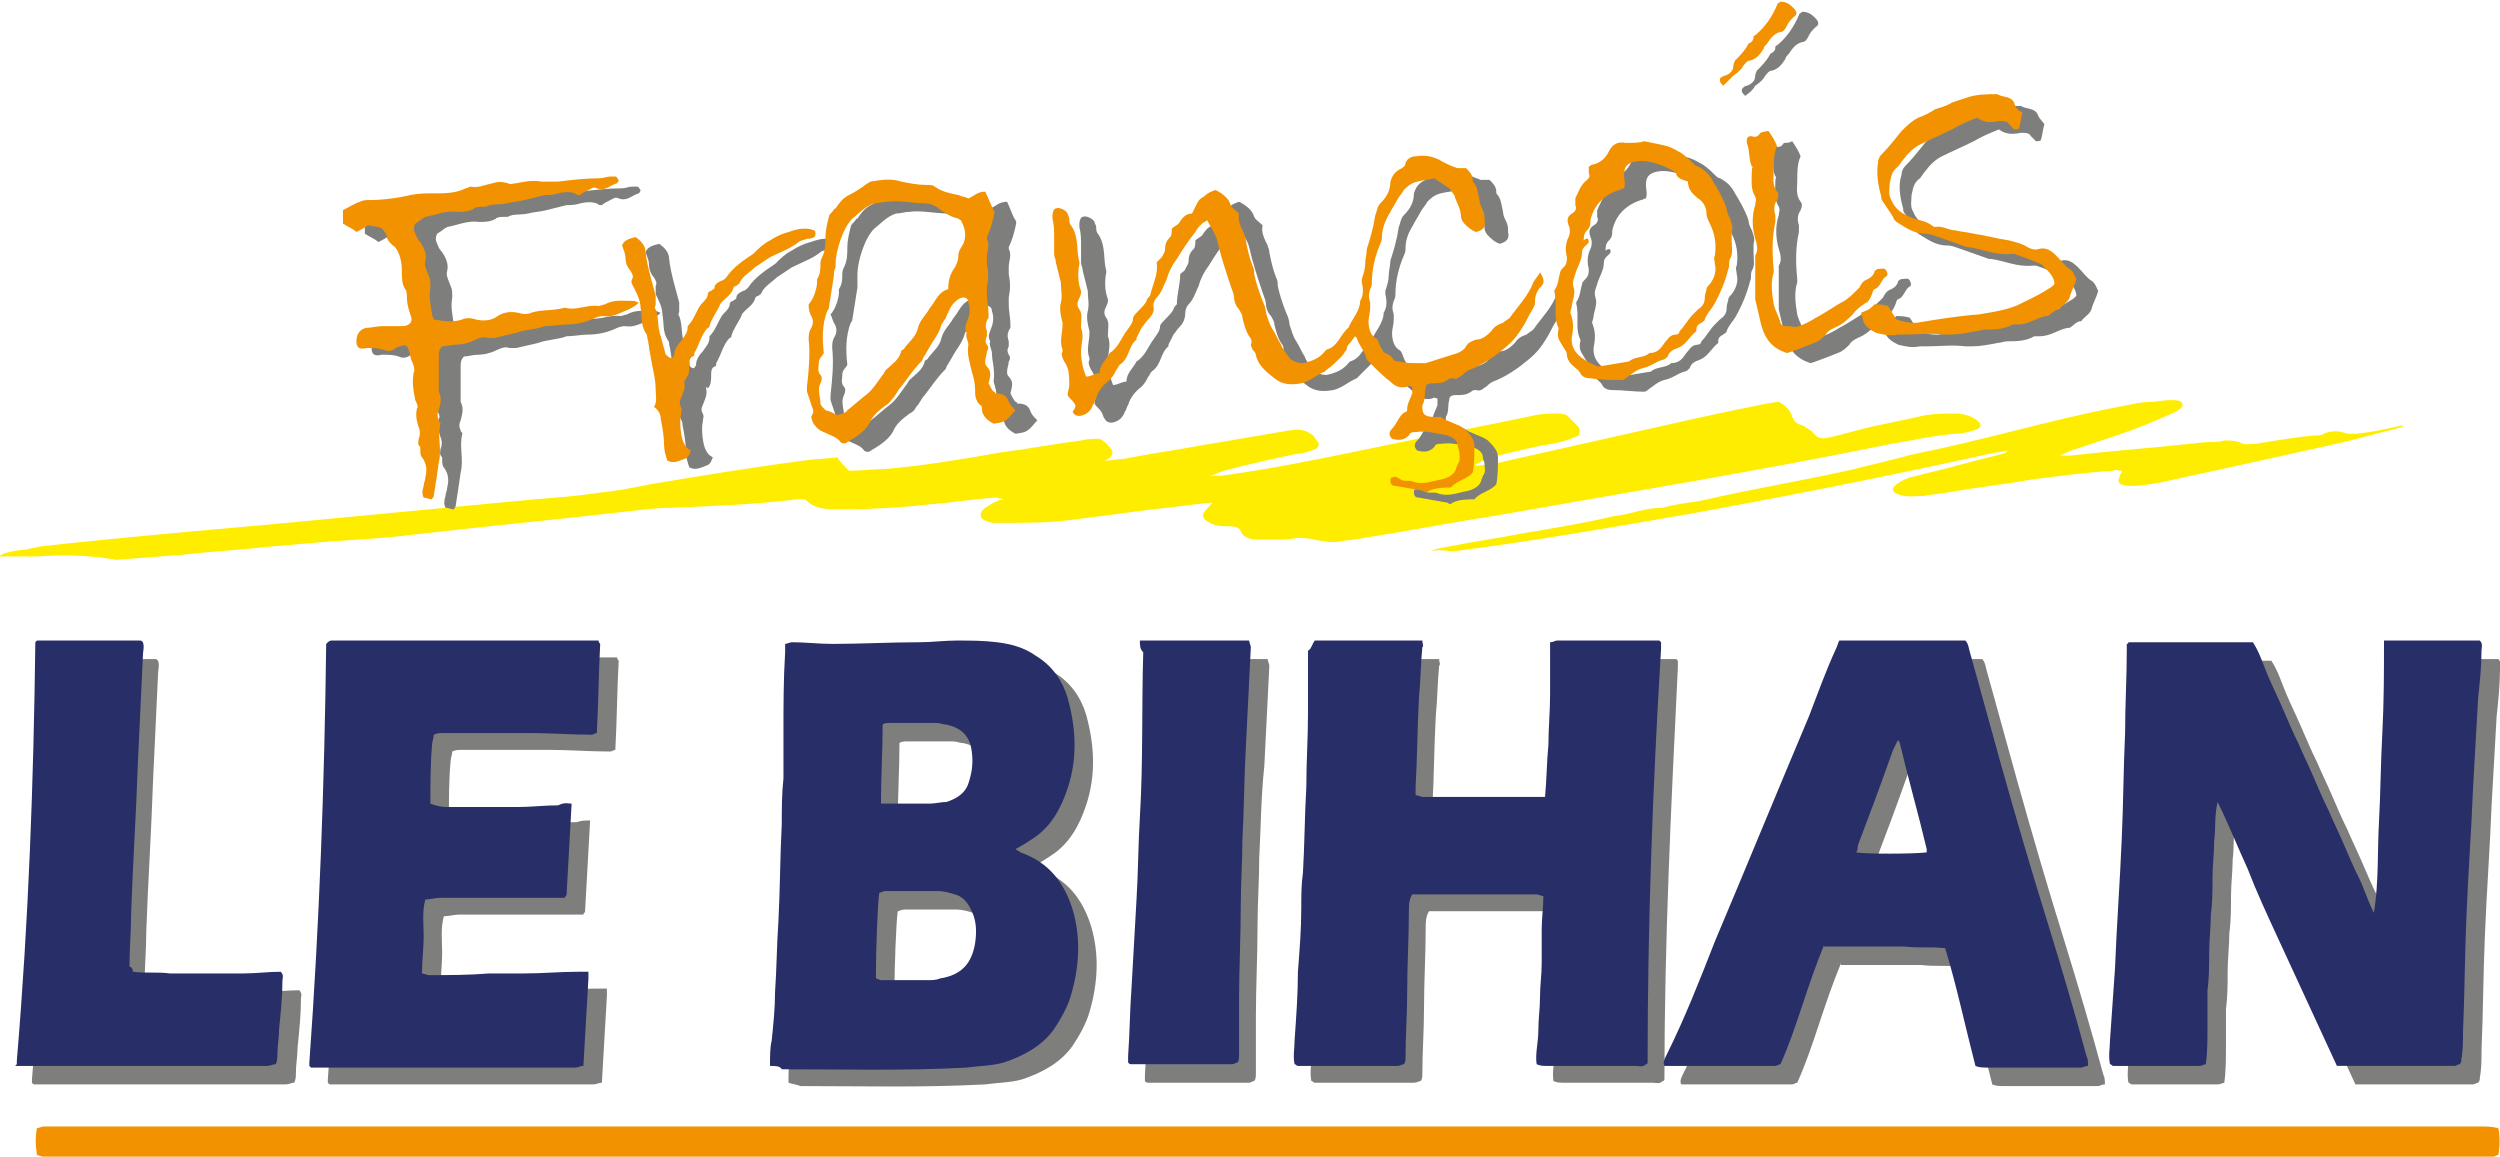
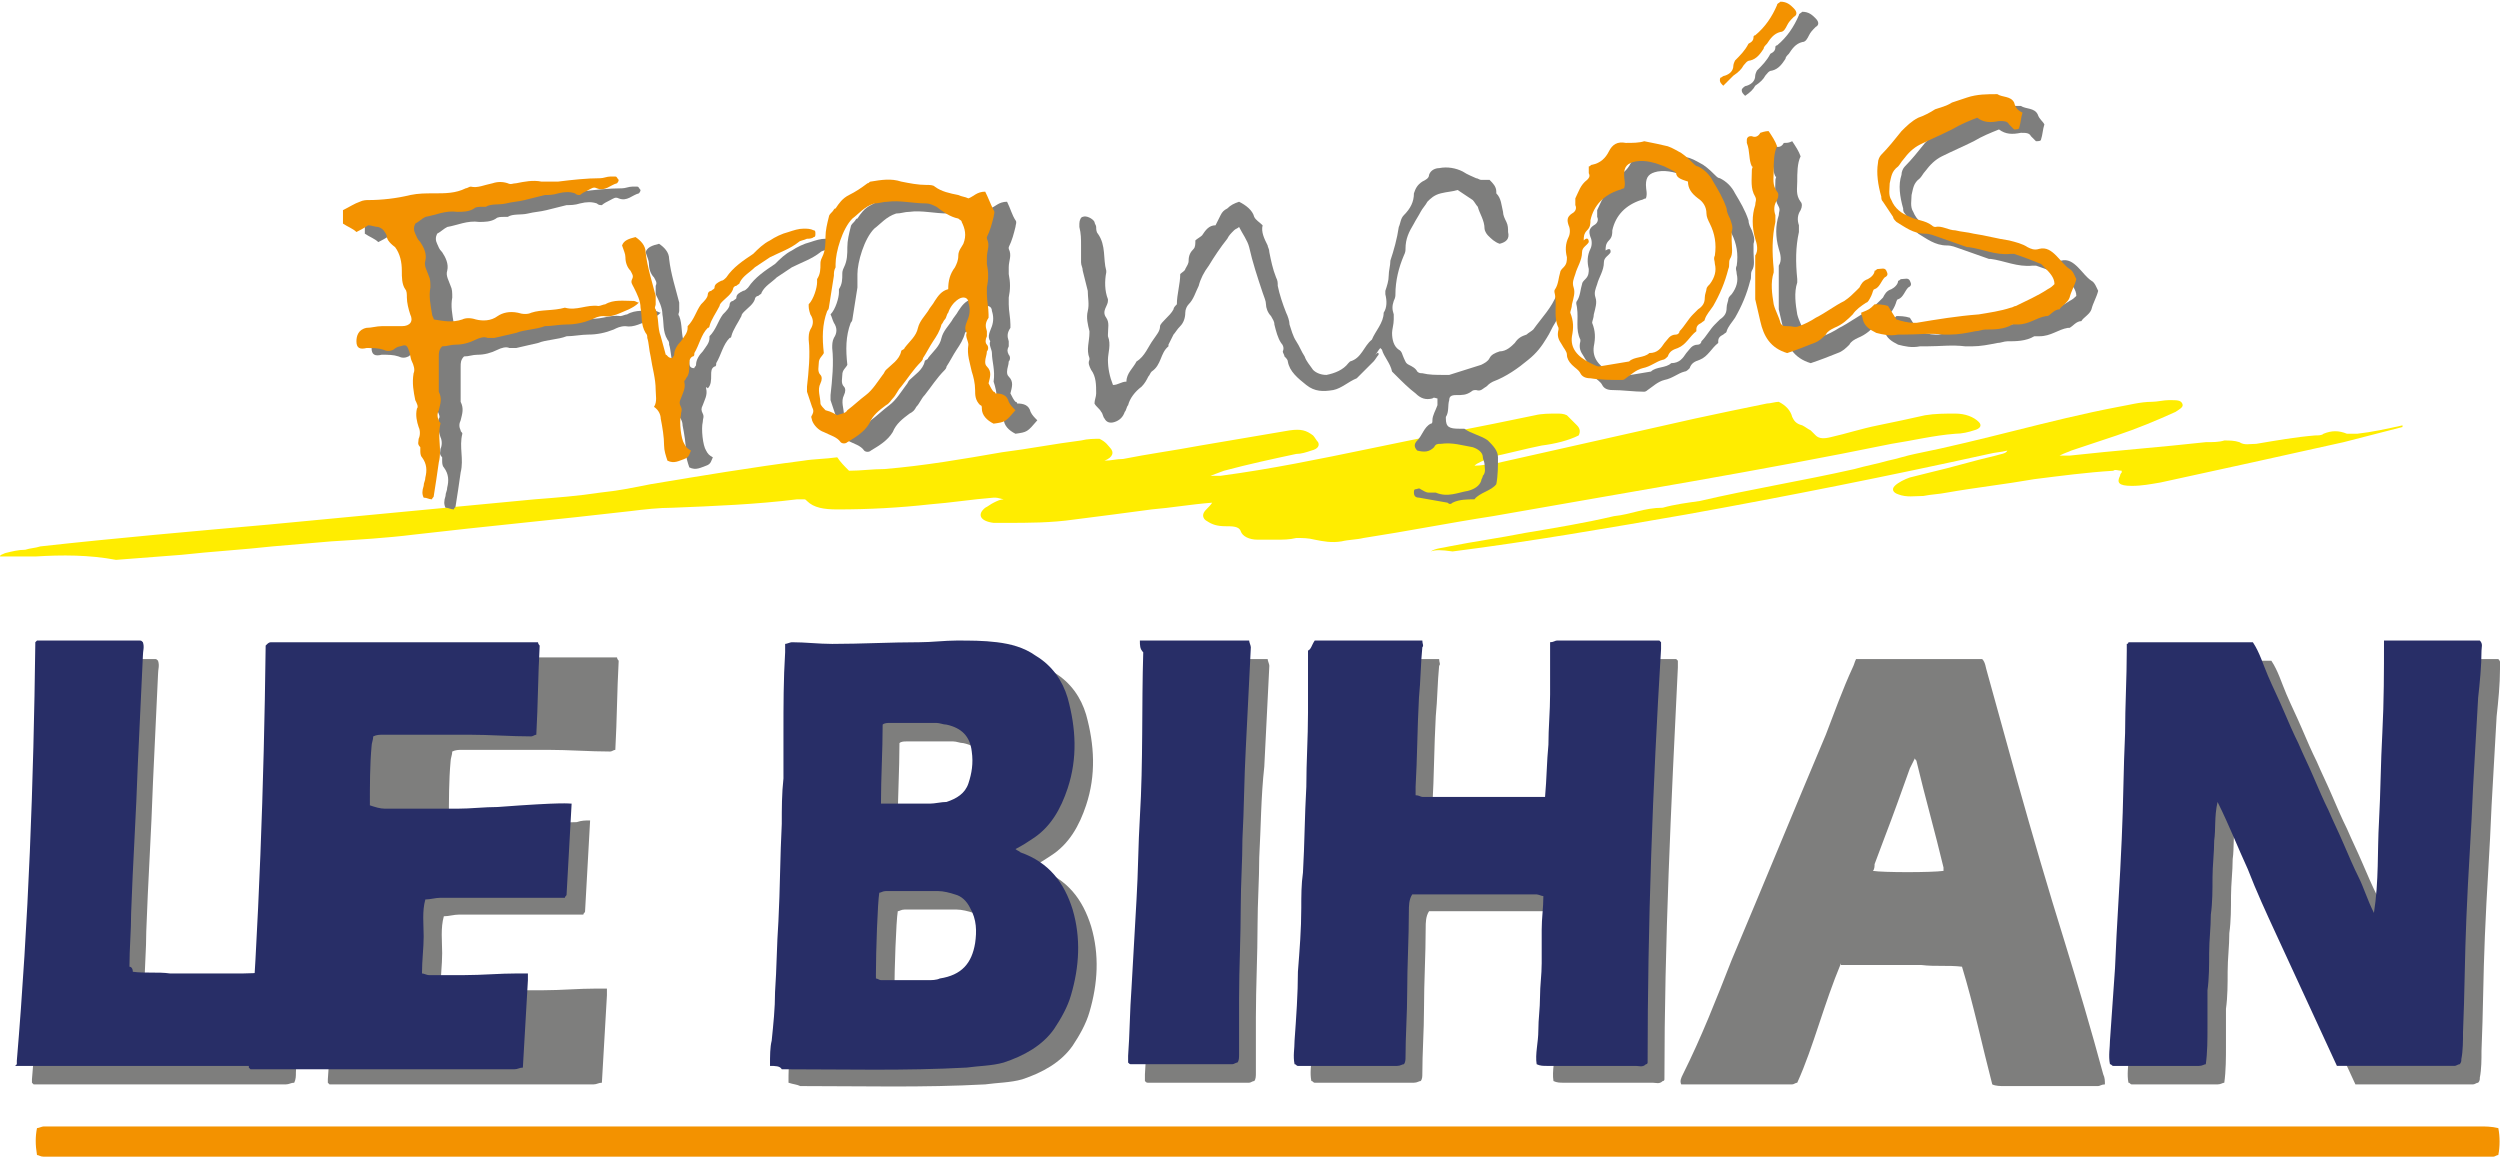
<svg xmlns="http://www.w3.org/2000/svg" version="1.1" id="Calque_1" x="0px" y="0px" viewBox="0 0 148.7 68.8" style="enable-background:new 0 0 148.7 68.8;" xml:space="preserve">
  <style type="text/css">
	.st0{fill-rule:evenodd;clip-rule:evenodd;fill:#F39200;}
	.st1{fill-rule:evenodd;clip-rule:evenodd;fill:#7E7E7D;}
	.st2{fill-rule:evenodd;clip-rule:evenodd;fill:#282E67;}
	.st3{fill-rule:evenodd;clip-rule:evenodd;fill:#FFED00;}
</style>
  <g>
    <path class="st0" d="M2.2,68.7c-0.1-0.6-0.1-1.1,0-1.6c0.1,0,0.3-0.1,0.4-0.1c0.2,0,0.5,0,0.7,0c48.1,0,96.1,0,144.2,0   c0.3,0,0.7,0,1.1,0.1c0.1,0.5,0.1,1.1,0,1.6c-0.1,0-0.2,0.1-0.3,0.1c-48.6,0-97.2,0-145.7,0C2.4,68.8,2.3,68.7,2.2,68.7" />
    <path class="st1" d="M142.9,39.2h5.7c0.2,0.2,0.1,0.4,0.1,0.6c0,0.9-0.1,1.9-0.2,2.8c-0.1,1.8-0.2,3.5-0.3,5.3   c-0.1,2.6-0.3,5.2-0.4,7.8c-0.1,2.3-0.1,4.5-0.2,6.8c0,0.5,0,1.1-0.1,1.6c0,0.1,0,0.2-0.1,0.3c-0.1,0-0.2,0.1-0.3,0.1   c-2.3,0-4.6,0-7,0c-0.6-1.3-1.2-2.6-1.8-3.9c-0.6-1.3-1.2-2.6-1.8-3.9c-0.6-1.3-1.2-2.6-1.7-3.9c-0.6-1.3-1.1-2.6-1.8-4   c-0.2,0.9-0.1,1.6-0.2,2.3c0,0.7-0.1,1.5-0.1,2.2c0,0.7,0,1.5-0.1,2.2c0,0.8-0.1,1.5-0.1,2.3c0,0.7,0,1.5-0.1,2.2   c0,0.7,0,1.5,0,2.2c0,0.7,0,1.5-0.1,2.2c-0.1,0-0.2,0.1-0.4,0.1c-1.7,0-3.4,0-5.1,0c-0.1,0-0.1-0.1-0.2-0.1c-0.1-0.5,0-1,0-1.4   c0.1-1.4,0.2-2.9,0.3-4.3c0.1-2.6,0.3-5.2,0.4-7.7c0.1-2.1,0.1-4.2,0.2-6.3c0-1.6,0.1-3.3,0.1-4.9c0-0.2,0-0.3,0-0.4   c0.1,0,0.1-0.1,0.1-0.1c0,0,0,0,0.1,0c2.4,0,4.8,0,7.3,0c0.4,0.6,0.6,1.3,0.9,2c0.3,0.7,0.6,1.3,0.9,2c0.3,0.7,0.6,1.4,0.9,2   c0.3,0.7,0.6,1.3,0.9,2c0.3,0.7,0.6,1.4,0.9,2c0.3,0.7,0.6,1.3,0.9,2c0.3,0.7,0.6,1.4,0.9,2c0.3,0.6,0.5,1.3,0.9,2.1   c0.3-1.9,0.2-3.7,0.3-5.4c0.1-1.8,0.1-3.5,0.2-5.3C142.9,42.8,142.9,41,142.9,39.2" />
    <path class="st1" d="M53.4,48.9c0.2,0,0.3,0,0.4,0c0.8,0,1.7,0,2.5,0c0.3,0,0.7-0.1,1-0.1c0.6-0.2,1.1-0.5,1.3-1.1   c0.2-0.6,0.3-1.2,0.2-1.9c-0.1-0.9-0.6-1.4-1.5-1.6c-0.2,0-0.4-0.1-0.6-0.1c-0.9,0-1.8,0-2.8,0c-0.1,0-0.3,0-0.4,0.1   C53.5,45.8,53.4,47.3,53.4,48.9 M53.2,59.3c0.1,0,0.2,0.1,0.3,0.1c0.9,0,1.9,0,2.8,0c0.2,0,0.5,0,0.7-0.1c1.3-0.2,1.9-0.9,2.1-2.1   c0.1-0.7,0.1-1.4-0.3-2.1c-0.2-0.4-0.5-0.7-0.9-0.8c-0.3-0.1-0.7-0.2-1-0.2c-1,0-2,0-3.1,0c-0.2,0-0.3,0.1-0.4,0.1   c-0.1,0.6-0.2,3.5-0.2,4.8C53.1,59.1,53.2,59.2,53.2,59.3 M46.9,64.4c0-0.6,0-1.1,0.1-1.5c0.1-1,0.2-1.9,0.2-2.9   c0.1-1.4,0.1-2.8,0.2-4.2c0.1-1.9,0.2-3.9,0.2-5.8c0-0.9,0-1.8,0.1-2.7c0-0.9,0-1.8,0-2.7c0-1.6,0-3.2,0.1-4.8c0-0.2,0-0.3,0-0.5   c0.1,0,0.3-0.1,0.4-0.1c0.8,0,1.6,0.1,2.4,0.1c1.7,0,3.5-0.1,5.2-0.1c0.7,0,1.5-0.1,2.2-0.1c0.8,0,1.6,0,2.4,0.1   c0.8,0.1,1.6,0.3,2.3,0.8c1,0.6,1.6,1.5,1.9,2.5c0.5,1.8,0.6,3.6,0,5.4c-0.4,1.2-1,2.3-2.1,3c-0.3,0.2-0.6,0.4-1,0.6   c0.1,0.1,0.2,0.1,0.3,0.2c1.7,0.6,2.6,1.8,3.1,3.4c0.5,1.7,0.4,3.4-0.1,5.1c-0.2,0.7-0.6,1.4-1,2c-0.7,1-1.8,1.6-3,2   c-0.7,0.2-1.5,0.2-2.2,0.3c-3.7,0.2-7.3,0.1-11,0.1C47.4,64.5,47.2,64.5,46.9,64.4" />
    <path class="st1" d="M79.2,39.2h6.4c0,0.2,0.1,0.3,0,0.4c-0.1,1-0.1,2-0.2,3c-0.1,1.8-0.1,3.6-0.2,5.3c0,0.2,0,0.3,0,0.5   c0.2,0,0.3,0.1,0.4,0.1c2.3,0,4.6,0,6.9,0c0.1,0,0.3,0,0.4,0c0.1-1.1,0.1-2.1,0.2-3.1c0-1,0.1-2,0.1-3c0-1,0-2.1,0-3.1   c0.2,0,0.3-0.1,0.4-0.1c2,0,3.9,0,5.9,0c0.1,0,0.1,0,0.2,0c0,0,0.1,0.1,0.1,0.1c0,0,0,0.1,0,0.1c0,0.1,0,0.2,0,0.3   C99.4,47.9,99,56,99,64.2c0,0,0,0.1-0.1,0.1c-0.2,0.2-0.4,0.1-0.6,0.1c-1,0-2.1,0-3.1,0c-0.7,0-1.5,0-2.2,0c-0.2,0-0.4,0-0.6-0.1   c-0.1-0.6,0.1-1.3,0.1-2c0-0.7,0.1-1.3,0.1-2c0-0.7,0.1-1.3,0.1-2c0-0.7,0-1.3,0-2c0-0.7,0.1-1.3,0.1-2c-0.1,0-0.3-0.1-0.4-0.1   c-0.6,0-1.1,0-1.7,0c-1.6,0-3.3,0-4.9,0c-0.3,0-0.5,0-0.8,0c-0.2,0.3-0.2,0.7-0.2,1c0,1.6-0.1,3.2-0.1,4.8c0,1.3-0.1,2.6-0.1,3.9   c0,0.1,0,0.3-0.1,0.4c-0.1,0-0.2,0.1-0.4,0.1c-2,0-3.9,0-5.9,0c-0.1,0-0.1-0.1-0.2-0.1c-0.1-0.5,0-0.9,0-1.4   c0.1-1.4,0.2-2.8,0.2-4.1c0.1-1.3,0.1-2.5,0.2-3.8c0-0.7,0-1.4,0.1-2.1c0.1-1.7,0.2-3.4,0.2-5.1c0-1.5,0.1-2.9,0.1-4.4   c0-1.2,0-2.4,0-3.7C79.1,39.7,79.1,39.4,79.2,39.2" />
    <path class="st1" d="M115.6,51.8c0-0.1,0-0.2,0-0.2c-0.5-2.1-1.1-4.2-1.6-6.3c0-0.1-0.1-0.1-0.1-0.2c-0.1,0.2-0.2,0.4-0.3,0.6   c-0.5,1.4-1,2.8-1.5,4.1c-0.2,0.5-0.4,1.1-0.6,1.6c0,0.1,0,0.3-0.1,0.4C112,51.9,114.9,51.9,115.6,51.8 M109.5,57.3   c-0.5,1.2-0.9,2.4-1.3,3.6c-0.4,1.2-0.8,2.4-1.3,3.5c-0.1,0-0.2,0.1-0.3,0.1c-0.5,0-1.1,0-1.6,0c-1.7,0-3.3,0-5,0   c-0.1-0.2,0-0.4,0.1-0.6c1.1-2.2,2-4.5,2.9-6.8c1.9-4.5,3.7-8.9,5.6-13.4c0.5-1.3,1-2.7,1.6-4c0.1-0.2,0.1-0.3,0.2-0.5h7.5   c0.2,0.2,0.2,0.5,0.3,0.8c0.6,2.2,1.2,4.3,1.8,6.5c0.9,3.2,1.8,6.3,2.8,9.5c0.8,2.6,1.6,5.3,2.3,7.9c0.1,0.2,0.1,0.4,0.1,0.6   c-0.2,0-0.3,0.1-0.4,0.1c-0.7,0-1.4,0-2.1,0c-1.2,0-2.3,0-3.5,0c-0.2,0-0.5,0-0.7-0.1c-0.6-2.3-1.1-4.7-1.8-7   c-0.8-0.1-1.6,0-2.4-0.1c-0.8,0-1.6,0-2.4,0H109.5z" />
    <path class="st1" d="M35.1,48.8c-0.1,1.9-0.2,3.6-0.3,5.4c0,0.1-0.1,0.1-0.1,0.2c-0.2,0-0.4,0-0.7,0c-2.2,0-4.4,0-6.7,0   c-0.3,0-0.6,0.1-0.9,0.1c-0.2,0.7-0.1,1.5-0.1,2.2c0,0.7-0.1,1.4-0.1,2.2c0.1,0,0.3,0.1,0.4,0.1c1.2,0,2.4,0,3.6-0.1   c0.7,0,1.4,0,2.1,0c1.1,0,2.1-0.1,3.2-0.1c0.2,0,0.4,0,0.6,0c0,0.1,0,0.3,0,0.4c-0.1,1.7-0.2,3.5-0.3,5.2c-0.2,0-0.3,0.1-0.5,0.1   c-1,0-1.9,0-2.9,0c-0.3,0-0.7,0-1,0c-1.9,0-3.8,0-5.8,0c-1.8,0-3.5,0-5.3,0c-0.2,0-0.5,0-0.7,0c-0.1-0.1-0.1-0.1-0.1-0.1   c0,0,0,0,0-0.1c0,0,0,0,0-0.1c0.6-8.3,0.9-16.6,1-24.8c0,0,0-0.1,0-0.1c0,0,0,0,0.1-0.1c0,0,0.1-0.1,0.2-0.1c5.3,0,10.6,0,15.9,0   c0,0.1,0.1,0.2,0.1,0.2c-0.1,1.8-0.1,3.5-0.2,5.3c-0.1,0-0.2,0.1-0.3,0.1c-1.2,0-2.5-0.1-3.7-0.1c-1.7,0-3.4,0-5.1,0   c-0.2,0-0.4,0-0.6,0.1c0,0.2-0.1,0.4-0.1,0.6c-0.1,1.1-0.1,2.3-0.1,3.5c0.3,0.1,0.6,0.2,0.9,0.2c1.4,0,2.9,0,4.3,0   c0.8,0,1.6-0.1,2.4-0.1C34.6,48.8,34.8,48.8,35.1,48.8" />
    <path class="st1" d="M9,58.9c0.7,0.1,1.5,0,2.2,0.1c0.7,0,1.5,0,2.2,0c0.7,0,1.5,0,2.2,0c0.7,0,1.5-0.1,2.2-0.1   c0.2,0.2,0.1,0.4,0.1,0.5c0,1-0.1,1.9-0.2,2.9c0,0.5-0.1,1-0.1,1.5c0,0.2,0,0.4-0.1,0.6c-0.2,0-0.3,0.1-0.5,0.1c-0.8,0-1.7,0-2.5,0   c-0.2,0-0.4,0-0.6,0c-2.7,0-5.4,0-8,0c-1.1,0-2.2,0-3.3,0c-0.2,0-0.5,0-0.6,0c-0.1-0.1-0.1-0.1-0.1-0.1c0,0,0,0,0-0.1   c0,0,0,0,0-0.1c0.7-8.3,1-16.6,1.1-24.8c0,0,0-0.1,0-0.1c0,0,0,0,0.1-0.1c0,0,0.1,0,0.1,0c2,0,4,0,6,0c0.1,0,0.1,0,0.2,0.1   c0.1,0.3,0,0.5,0,0.8c-0.1,2.1-0.2,4.2-0.3,6.4c-0.1,3-0.3,6-0.4,8.9c0,1.1-0.1,2.1-0.1,3.2C8.9,58.6,8.9,58.7,9,58.9" />
    <path class="st1" d="M68.9,39.2h6.5c0,0.1,0.1,0.3,0.1,0.4c-0.1,2-0.2,4-0.3,6C75,47.4,75,49.2,74.9,51c0,1.3-0.1,2.7-0.1,4   c0,1.8-0.1,3.7-0.1,5.5c0,1.1,0,2.2,0,3.3c0,0.2,0,0.4-0.1,0.5c-0.1,0-0.2,0.1-0.3,0.1c-2,0-4,0-6,0c-0.1,0-0.1,0-0.2-0.1   c0-0.1,0-0.3,0-0.4c0.1-1.3,0.1-2.7,0.2-4c0.1-1.8,0.2-3.5,0.3-5.3c0.1-1.6,0.1-3.3,0.2-4.9c0.2-3.3,0.1-6.6,0.2-9.8   C68.8,39.7,68.9,39.5,68.9,39.2" />
    <path class="st2" d="M141.8,38.1h5.7c0.2,0.2,0.1,0.4,0.1,0.6c0,0.9-0.1,1.9-0.2,2.8c-0.1,1.8-0.2,3.5-0.3,5.3   c-0.1,2.6-0.3,5.2-0.4,7.8c-0.1,2.3-0.1,4.5-0.2,6.8c0,0.5,0,1.1-0.1,1.6c0,0.1,0,0.2-0.1,0.3c-0.1,0-0.2,0.1-0.3,0.1   c-2.3,0-4.6,0-7,0c-0.6-1.3-1.2-2.6-1.8-3.9c-0.6-1.3-1.2-2.6-1.8-3.9c-0.6-1.3-1.2-2.6-1.7-3.9c-0.6-1.3-1.1-2.6-1.8-4   c-0.2,0.9-0.1,1.6-0.2,2.3c0,0.7-0.1,1.5-0.1,2.2s0,1.5-0.1,2.2c0,0.8-0.1,1.5-0.1,2.3c0,0.7,0,1.5-0.1,2.2c0,0.7,0,1.5,0,2.2   c0,0.7,0,1.5-0.1,2.2c-0.1,0-0.2,0.1-0.4,0.1c-1.7,0-3.4,0-5.1,0c-0.1,0-0.1-0.1-0.2-0.1c-0.1-0.5,0-1,0-1.4   c0.1-1.4,0.2-2.9,0.3-4.3c0.1-2.6,0.3-5.2,0.4-7.7c0.1-2.1,0.1-4.2,0.2-6.3c0-1.6,0.1-3.3,0.1-4.9c0-0.2,0-0.3,0-0.4   c0.1,0,0.1-0.1,0.1-0.1c0,0,0,0,0.1,0c2.4,0,4.8,0,7.3,0c0.4,0.6,0.6,1.3,0.9,2c0.3,0.7,0.6,1.3,0.9,2c0.3,0.7,0.6,1.4,0.9,2   c0.3,0.7,0.6,1.3,0.9,2c0.3,0.7,0.6,1.4,0.9,2c0.3,0.7,0.6,1.3,0.9,2c0.3,0.7,0.6,1.4,0.9,2c0.3,0.6,0.5,1.3,0.9,2.1   c0.3-1.9,0.2-3.7,0.3-5.4c0.1-1.8,0.1-3.5,0.2-5.3C141.8,41.7,141.8,39.9,141.8,38.1" />
    <path class="st2" d="M52.4,47.8c0.2,0,0.3,0,0.4,0c0.8,0,1.7,0,2.5,0c0.3,0,0.7-0.1,1-0.1c0.6-0.2,1.1-0.5,1.3-1.1   c0.2-0.6,0.3-1.2,0.2-1.9c-0.1-0.9-0.6-1.4-1.5-1.6c-0.2,0-0.4-0.1-0.6-0.1c-0.9,0-1.8,0-2.8,0c-0.1,0-0.3,0-0.4,0.1   C52.5,44.7,52.4,46.2,52.4,47.8 M52.1,58.2c0.1,0,0.2,0.1,0.3,0.1c0.9,0,1.9,0,2.8,0c0.2,0,0.5,0,0.7-0.1c1.3-0.2,1.9-0.9,2.1-2.1   c0.1-0.7,0.1-1.4-0.3-2.1c-0.2-0.4-0.5-0.7-0.9-0.8c-0.3-0.1-0.7-0.2-1-0.2c-1,0-2,0-3.1,0c-0.2,0-0.3,0.1-0.4,0.1   c-0.1,0.6-0.2,3.5-0.2,4.8C52.1,58,52.1,58.1,52.1,58.2 M45.8,63.4c0-0.6,0-1.1,0.1-1.5c0.1-1,0.2-1.9,0.2-2.9   c0.1-1.4,0.1-2.8,0.2-4.2c0.1-1.9,0.1-3.9,0.2-5.8c0-0.9,0-1.8,0.1-2.7c0-0.9,0-1.8,0-2.7c0-1.6,0-3.2,0.1-4.8c0-0.2,0-0.3,0-0.5   c0.1,0,0.3-0.1,0.4-0.1c0.8,0,1.6,0.1,2.4,0.1c1.7,0,3.5-0.1,5.2-0.1c0.7,0,1.5-0.1,2.2-0.1c0.8,0,1.6,0,2.4,0.1   c0.8,0.1,1.6,0.3,2.3,0.8c1,0.6,1.6,1.5,1.9,2.5c0.5,1.8,0.6,3.6,0,5.4c-0.4,1.2-1,2.3-2.1,3c-0.3,0.2-0.6,0.4-1,0.6   c0.1,0.1,0.2,0.1,0.3,0.2c1.7,0.6,2.6,1.8,3.1,3.4c0.5,1.7,0.4,3.4-0.1,5.1c-0.2,0.7-0.6,1.4-1,2c-0.7,1-1.8,1.6-3,2   c-0.7,0.2-1.5,0.2-2.2,0.3c-3.7,0.2-7.3,0.1-11,0.1C46.4,63.4,46.1,63.4,45.8,63.4" />
    <path class="st2" d="M78.2,38.1h6.4c0,0.2,0.1,0.3,0,0.4c-0.1,1-0.1,2-0.2,3c-0.1,1.8-0.1,3.6-0.2,5.3c0,0.2,0,0.3,0,0.5   c0.2,0,0.3,0.1,0.4,0.1c2.3,0,4.6,0,6.9,0c0.1,0,0.3,0,0.4,0c0.1-1.1,0.1-2.1,0.2-3.1c0-1,0.1-2,0.1-3c0-1,0-2.1,0-3.1   c0.2,0,0.3-0.1,0.4-0.1c2,0,3.9,0,5.9,0c0.1,0,0.1,0,0.2,0c0,0,0.1,0.1,0.1,0.1c0,0,0,0.1,0,0.1c0,0.1,0,0.2,0,0.3   C98.3,46.8,98,55,98,63.2c0,0,0,0.1-0.1,0.1c-0.2,0.2-0.4,0.1-0.6,0.1c-1,0-2.1,0-3.1,0c-0.7,0-1.5,0-2.2,0c-0.2,0-0.4,0-0.6-0.1   c-0.1-0.6,0.1-1.3,0.1-2c0-0.7,0.1-1.3,0.1-2c0-0.7,0.1-1.3,0.1-2c0-0.7,0-1.3,0-2c0-0.7,0.1-1.3,0.1-2c-0.1,0-0.3-0.1-0.4-0.1   c-0.6,0-1.1,0-1.7,0c-1.6,0-3.3,0-4.9,0c-0.3,0-0.5,0-0.8,0c-0.2,0.3-0.2,0.7-0.2,1c0,1.6-0.1,3.2-0.1,4.8c0,1.3-0.1,2.6-0.1,3.9   c0,0.1,0,0.3-0.1,0.4c-0.1,0-0.2,0.1-0.4,0.1c-2,0-3.9,0-5.9,0c-0.1,0-0.1-0.1-0.2-0.1c-0.1-0.5,0-0.9,0-1.4   c0.1-1.4,0.2-2.8,0.2-4.1c0.1-1.3,0.2-2.5,0.2-3.8c0-0.7,0-1.4,0.1-2.1c0.1-1.7,0.1-3.4,0.2-5.1c0-1.5,0.1-2.9,0.1-4.4   c0-1.2,0-2.4,0-3.7C78,38.6,78,38.4,78.2,38.1" />
-     <path class="st2" d="M114.6,50.7c0-0.1,0-0.2,0-0.2c-0.5-2.1-1.1-4.2-1.6-6.3c0-0.1-0.1-0.1-0.1-0.2c-0.1,0.2-0.2,0.4-0.3,0.6   c-0.5,1.4-1,2.8-1.5,4.1c-0.2,0.5-0.4,1.1-0.6,1.6c0,0.1,0,0.3-0.1,0.4C110.9,50.8,113.8,50.8,114.6,50.7 M108.5,56.2   c-0.5,1.2-0.9,2.4-1.3,3.6c-0.4,1.2-0.8,2.4-1.3,3.5c-0.1,0-0.2,0.1-0.3,0.1c-0.5,0-1.1,0-1.6,0c-1.7,0-3.3,0-5,0   c-0.1-0.2,0-0.4,0.1-0.6c1.1-2.2,2-4.5,2.9-6.8c1.9-4.5,3.7-8.9,5.6-13.4c0.5-1.3,1-2.7,1.6-4c0.1-0.2,0.1-0.3,0.2-0.5h7.5   c0.2,0.2,0.2,0.5,0.3,0.8c0.6,2.2,1.2,4.3,1.8,6.5c0.9,3.2,1.8,6.3,2.8,9.5c0.8,2.6,1.6,5.3,2.3,7.9c0.1,0.2,0.1,0.4,0.1,0.6   c-0.2,0-0.3,0.1-0.4,0.1c-0.7,0-1.4,0-2.1,0c-1.2,0-2.3,0-3.5,0c-0.2,0-0.5,0-0.7-0.1c-0.6-2.3-1.1-4.7-1.8-7   c-0.8-0.1-1.6,0-2.4-0.1c-0.8,0-1.6,0-2.4,0H108.5z" />
-     <path class="st2" d="M34,47.8c-0.1,1.9-0.2,3.6-0.3,5.4c0,0.1-0.1,0.1-0.1,0.2c-0.2,0-0.4,0-0.7,0c-2.2,0-4.4,0-6.7,0   c-0.3,0-0.6,0.1-0.9,0.1c-0.2,0.7-0.1,1.5-0.1,2.2c0,0.7-0.1,1.4-0.1,2.2c0.1,0,0.3,0.1,0.4,0.1c1.2,0,2.4,0,3.6-0.1   c0.7,0,1.4,0,2.1,0c1.1,0,2.1-0.1,3.2-0.1c0.2,0,0.4,0,0.6,0c0,0.1,0,0.3,0,0.4c-0.1,1.7-0.2,3.5-0.3,5.2c-0.2,0-0.3,0.1-0.5,0.1   c-1,0-1.9,0-2.9,0c-0.3,0-0.7,0-1,0c-1.9,0-3.8,0-5.8,0c-1.8,0-3.5,0-5.3,0c-0.3,0-0.5,0-0.7,0c-0.1-0.1-0.1-0.1-0.1-0.1   c0,0,0,0,0-0.1c0,0,0,0,0-0.1c0.6-8.3,0.9-16.6,1-24.8c0,0,0-0.1,0-0.1c0,0,0,0,0.1-0.1c0,0,0.1-0.1,0.2-0.1c5.3,0,10.6,0,15.9,0   c0,0.1,0.1,0.2,0.1,0.2c-0.1,1.8-0.1,3.5-0.2,5.3c-0.1,0-0.2,0.1-0.3,0.1c-1.2,0-2.5-0.1-3.7-0.1c-1.7,0-3.4,0-5.1,0   c-0.2,0-0.4,0-0.6,0.1c0,0.2-0.1,0.4-0.1,0.6c-0.1,1.1-0.1,2.3-0.1,3.5c0.3,0.1,0.6,0.2,0.9,0.2c1.4,0,2.9,0,4.3,0   c0.8,0,1.6-0.1,2.4-0.1C33.6,47.7,33.8,47.8,34,47.8" />
+     <path class="st2" d="M34,47.8c-0.1,1.9-0.2,3.6-0.3,5.4c0,0.1-0.1,0.1-0.1,0.2c-0.2,0-0.4,0-0.7,0c-2.2,0-4.4,0-6.7,0   c-0.3,0-0.6,0.1-0.9,0.1c-0.2,0.7-0.1,1.5-0.1,2.2c0,0.7-0.1,1.4-0.1,2.2c0.1,0,0.3,0.1,0.4,0.1c0.7,0,1.4,0,2.1,0c1.1,0,2.1-0.1,3.2-0.1c0.2,0,0.4,0,0.6,0c0,0.1,0,0.3,0,0.4c-0.1,1.7-0.2,3.5-0.3,5.2c-0.2,0-0.3,0.1-0.5,0.1   c-1,0-1.9,0-2.9,0c-0.3,0-0.7,0-1,0c-1.9,0-3.8,0-5.8,0c-1.8,0-3.5,0-5.3,0c-0.3,0-0.5,0-0.7,0c-0.1-0.1-0.1-0.1-0.1-0.1   c0,0,0,0,0-0.1c0,0,0,0,0-0.1c0.6-8.3,0.9-16.6,1-24.8c0,0,0-0.1,0-0.1c0,0,0,0,0.1-0.1c0,0,0.1-0.1,0.2-0.1c5.3,0,10.6,0,15.9,0   c0,0.1,0.1,0.2,0.1,0.2c-0.1,1.8-0.1,3.5-0.2,5.3c-0.1,0-0.2,0.1-0.3,0.1c-1.2,0-2.5-0.1-3.7-0.1c-1.7,0-3.4,0-5.1,0   c-0.2,0-0.4,0-0.6,0.1c0,0.2-0.1,0.4-0.1,0.6c-0.1,1.1-0.1,2.3-0.1,3.5c0.3,0.1,0.6,0.2,0.9,0.2c1.4,0,2.9,0,4.3,0   c0.8,0,1.6-0.1,2.4-0.1C33.6,47.7,33.8,47.8,34,47.8" />
    <path class="st2" d="M7.9,57.8c0.7,0.1,1.5,0,2.2,0.1c0.7,0,1.5,0,2.2,0c0.7,0,1.5,0,2.2,0c0.7,0,1.5-0.1,2.2-0.1   c0.2,0.2,0.1,0.4,0.1,0.5c0,1-0.1,1.9-0.2,2.9c0,0.5-0.1,1-0.1,1.5c0,0.2,0,0.4-0.1,0.6c-0.2,0-0.3,0.1-0.5,0.1c-0.8,0-1.7,0-2.5,0   c-0.2,0-0.4,0-0.6,0c-2.7,0-5.4,0-8,0c-1.1,0-2.2,0-3.3,0c-0.2,0-0.5,0-0.6,0C1,63.3,1,63.3,1,63.3c0,0,0,0,0-0.1c0,0,0,0,0-0.1   c0.7-8.3,1-16.6,1.1-24.8c0,0,0-0.1,0-0.1c0,0,0,0,0.1-0.1c0,0,0.1,0,0.1,0c2,0,4,0,6,0c0.1,0,0.1,0,0.2,0.1c0.1,0.3,0,0.5,0,0.8   c-0.1,2.1-0.2,4.2-0.3,6.4c-0.1,3-0.3,6-0.4,8.9c0,1.1-0.1,2.1-0.1,3.2C7.8,57.5,7.9,57.6,7.9,57.8" />
    <path class="st2" d="M67.8,38.1h6.5c0,0.1,0.1,0.3,0.1,0.4c-0.1,2-0.2,4-0.3,6c-0.1,1.8-0.1,3.6-0.2,5.4c0,1.3-0.1,2.7-0.1,4   c0,1.8-0.1,3.7-0.1,5.5c0,1.1,0,2.2,0,3.3c0,0.2,0,0.4-0.1,0.5c-0.1,0-0.2,0.1-0.3,0.1c-2,0-4,0-6,0c-0.1,0-0.1,0-0.2-0.1   c0-0.1,0-0.3,0-0.4c0.1-1.3,0.1-2.7,0.2-4c0.1-1.8,0.2-3.5,0.3-5.3c0.1-1.6,0.1-3.3,0.2-4.9c0.2-3.3,0.1-6.6,0.2-9.8   C67.8,38.6,67.8,38.4,67.8,38.1" />
    <path class="st3" d="M85.1,32.8c0.3-0.2,0.7-0.2,1.1-0.3c1.5-0.3,3-0.5,4.5-0.8c1.8-0.3,3.6-0.6,5.3-1c1-0.1,1.8-0.5,2.9-0.5   c0.7-0.2,1.5-0.3,2.2-0.4c3-0.7,6.1-1.2,9.2-1.9c0.7-0.2,1.3-0.3,2-0.5c0.5-0.1,1.1-0.3,1.6-0.4c2-0.4,4-0.9,6-1.4   c2-0.5,4-1,6.1-1.4c0.6-0.1,1.3-0.3,2-0.3c0.3,0,0.7-0.1,1-0.1c0.5,0,0.7,0,0.8,0.2c0.1,0.2-0.1,0.3-0.4,0.5   c-1.1,0.5-2.3,1-3.5,1.4c-0.9,0.3-1.8,0.6-2.7,0.9c-0.2,0.1-0.3,0.1-0.7,0.3c0.4,0,0.5,0,0.6,0c2.7-0.3,5.4-0.5,8.1-0.8   c0.4,0,0.8,0,1.1-0.1c0.3,0,0.6,0,0.9,0.1c0.3,0.2,0.6,0.1,1,0.1c1.2-0.2,2.3-0.4,3.5-0.5c0.2,0,0.4,0,0.5-0.1   c0.5-0.2,0.9-0.2,1.4,0c0.1,0,0.4,0,0.6,0c0.9-0.1,1.8-0.3,2.7-0.5v0.1c-1.2,0.3-2.3,0.6-3.5,0.9c-3.6,0.8-7.2,1.6-10.9,2.4   c-0.6,0.1-1.1,0.2-1.7,0.2c-0.8,0-0.9-0.2-0.7-0.6c0-0.1,0.1-0.2,0.1-0.2c0,0,0,0,0-0.1c-0.2,0-0.4-0.1-0.5,0   c-1.6,0.1-3.1,0.3-4.7,0.5c-1.7,0.3-3.5,0.5-5.2,0.8c-0.5,0.1-0.9,0.1-1.4,0.2c-0.5,0-1,0.1-1.5-0.1c-0.3-0.1-0.4-0.3-0.2-0.5   c0.2-0.2,0.6-0.4,0.9-0.5c0.4-0.1,0.8-0.2,1.2-0.3c1.3-0.3,2.6-0.7,3.9-1c0.3-0.1,0.6-0.1,0.7-0.3c0,0,0.1,0,0.1,0c0,0,0,0,0.1,0   c-0.1,0-0.1,0-0.2,0c-0.4,0.1-0.7,0.1-1.1,0.2c-5.9,1.3-11.9,2.5-18,3.6c-4.6,0.8-9.2,1.6-13.9,2.2C85.7,32.7,85.4,32.7,85.1,32.8   L85.1,32.8z" />
    <path class="st3" d="M87.7,27.7c0.4,0,0.8-0.1,1.1-0.1c4-0.9,8-1.8,12-2.7c1.4-0.3,2.8-0.6,4.3-0.9c0.2,0,0.5-0.1,0.7-0.1   c0.4,0.2,0.7,0.5,0.8,0.9c0.1,0.2,0.2,0.4,0.6,0.5c0.2,0.1,0.3,0.2,0.5,0.3c0.1,0.1,0.2,0.2,0.3,0.3c0.2,0.2,0.5,0.2,0.9,0.1   c0.9-0.2,1.8-0.5,2.8-0.7s1.9-0.4,2.8-0.6c0.6-0.1,1.2-0.1,1.8-0.1c0.6,0,1.1,0.2,1.4,0.5c0.2,0.2,0.1,0.4-0.3,0.5   c-0.3,0.1-0.7,0.2-1.1,0.2c-1.3,0.1-2.5,0.4-3.8,0.6c-7.8,1.6-15.8,2.9-23.7,4.3c-2.6,0.4-5.1,0.9-7.7,1.3   c-0.4,0.1-0.9,0.1-1.3,0.2c-0.6,0.1-1.1,0-1.6-0.1c-0.4-0.1-0.7-0.1-1.1-0.1c-0.4,0.1-0.8,0.1-1.2,0.1c-0.4,0-0.8,0-1.1,0   c-0.5,0-0.9-0.2-1-0.5c-0.1-0.3-0.5-0.3-0.9-0.3c-0.5,0-0.8-0.1-1.1-0.3c-0.2-0.1-0.3-0.3-0.2-0.5c0.1-0.2,0.3-0.3,0.5-0.6   c-1.3,0.1-2.4,0.3-3.6,0.4c-1.5,0.2-3,0.4-4.6,0.6c-1.4,0.2-2.7,0.2-4.1,0.2c-0.2,0-0.5,0-0.7,0c-0.8-0.1-1-0.5-0.5-0.9   c0.2-0.1,0.3-0.2,0.5-0.3c0.2-0.1,0.4-0.2,0.6-0.2c-0.4-0.1-0.4-0.1-0.6-0.1c-1.3,0.1-2.5,0.3-3.8,0.4c-1.8,0.2-3.6,0.3-5.5,0.3   c-0.8,0-1.4-0.1-1.8-0.5c-0.1-0.1-0.1-0.1-0.2-0.1c-0.1,0-0.3,0-0.4,0c-2.4,0.3-4.9,0.4-7.4,0.5c-0.8,0-1.7,0.1-2.5,0.2   c-4.3,0.5-8.6,0.9-12.9,1.4c-1.6,0.2-3.3,0.3-4.9,0.4c-1.2,0.1-2.3,0.2-3.5,0.3c-1.8,0.2-3.6,0.3-5.4,0.5c-1.3,0.1-2.6,0.2-3.9,0.3   C5.3,33,3.7,33,2.1,33.1c-0.7,0-1.4,0-2.1,0C0,33,0.1,33,0.3,32.9c0.4-0.1,0.8-0.2,1.2-0.2c0.3-0.1,0.6-0.1,0.9-0.2   c4.5-0.5,9.1-0.9,13.6-1.3c5.3-0.5,10.5-1,15.8-1.5c1.3-0.1,2.6-0.2,3.9-0.4c1-0.1,2-0.3,3-0.5c3-0.5,6-1,9.1-1.4   c0.6-0.1,1.3-0.1,2-0.2c0.2,0.3,0.4,0.5,0.7,0.8c0.7,0,1.4-0.1,2.1-0.1c2.4-0.2,4.7-0.6,7-1c1.6-0.2,3.1-0.5,4.7-0.7   c0.4-0.1,0.8-0.1,1.1-0.1c0.4,0.2,0.5,0.4,0.6,0.5c0.3,0.3,0.2,0.6-0.3,0.8c0.4,0,0.7-0.1,1.1-0.1c1.5-0.3,3-0.5,4.6-0.8   c1.8-0.3,3.5-0.6,5.3-0.9c0.7-0.1,1,0,1.4,0.3c0.1,0.1,0.2,0.3,0.3,0.4c0.1,0.2,0,0.4-0.4,0.5c-0.3,0.1-0.6,0.2-0.9,0.2   c-1.4,0.3-2.8,0.6-4.3,1c-0.3,0.1-0.5,0.2-0.8,0.3c0.2,0,0.4,0,0.6,0c3-0.4,5.9-1,8.8-1.6c3.3-0.7,6.6-1.3,9.9-2   c0.4-0.1,0.9-0.1,1.3-0.1c0.2,0,0.4,0,0.6,0.1c0.2,0.2,0.4,0.4,0.6,0.6c0.2,0.2,0.2,0.4,0.1,0.6c-0.6,0.3-1.4,0.5-2.2,0.6   c-1,0.2-2.1,0.5-3.1,0.7C88.3,27.4,87.9,27.5,87.7,27.7c0,0-0.1,0-0.1,0.1C87.6,27.7,87.7,27.7,87.7,27.7" />
    <path class="st3" d="M85,28C85,28,85.1,28,85,28C85.1,28,85,28,85,28" />
    <path class="st1" d="M70.2,16.3c0.1-0.1,0.3-0.2,0.3-0.3c0.1-0.2,0.2-0.3,0.2-0.5c0-0.3,0.1-0.5,0.3-0.7c0.1-0.1,0.1-0.3,0.1-0.5   c0.1-0.1,0.3-0.2,0.4-0.3c0.2-0.3,0.4-0.6,0.8-0.6c0.1-0.2,0.2-0.4,0.3-0.6c0.1-0.2,0.2-0.3,0.4-0.4c0.2-0.2,0.4-0.3,0.7-0.4   c0.4,0.2,0.8,0.5,0.9,0.9c0.1,0.2,0.3,0.3,0.5,0.5c-0.1,0.4,0.1,0.8,0.3,1.2c0,0.1,0.1,0.2,0.1,0.4c0.1,0.5,0.2,1,0.4,1.5   c0.1,0.2,0.1,0.3,0.1,0.5c0.1,0.5,0.3,1.1,0.5,1.6c0.1,0.2,0.2,0.5,0.2,0.7c0.1,0.3,0.2,0.7,0.4,1c0.2,0.3,0.3,0.6,0.5,0.9   c0.1,0.3,0.3,0.5,0.5,0.8c0.2,0.2,0.5,0.3,0.8,0.3c0.5-0.1,1-0.3,1.3-0.7c0,0,0.1-0.1,0.1-0.1c0.7-0.2,0.8-0.9,1.3-1.3   c0.2-0.5,0.7-1,0.7-1.6c0.2-0.3,0.2-0.7,0.1-1.1c0-0.1,0-0.2,0-0.2c0.1-0.3,0.2-0.6,0.2-0.9c0-0.3,0.1-0.6,0.1-0.9   c0.2-0.6,0.4-1.3,0.5-2c0.1-0.2,0.1-0.5,0.3-0.7c0.4-0.4,0.6-0.8,0.6-1.3c0.1-0.3,0.2-0.5,0.5-0.7c0.2-0.1,0.4-0.2,0.4-0.4   c0.1-0.3,0.4-0.4,0.6-0.4c0.5-0.1,1,0,1.4,0.2c0.3,0.2,0.6,0.3,0.8,0.4c0.1,0,0.2,0.1,0.3,0.1c0.2,0,0.3,0,0.5,0   c0.2,0.2,0.4,0.4,0.4,0.7c0,0,0,0.1,0,0.1c0.3,0.3,0.3,0.7,0.4,1.1c0,0.2,0.1,0.4,0.2,0.6c0.1,0.2,0.1,0.4,0.1,0.6   c0.1,0.4-0.1,0.6-0.5,0.7c-0.3-0.1-0.5-0.3-0.7-0.5c-0.1-0.1-0.2-0.3-0.2-0.4c0-0.5-0.3-0.9-0.4-1.3c-0.1-0.1-0.2-0.3-0.3-0.4   c-0.3-0.2-0.6-0.4-0.9-0.6c-0.3,0.1-0.6,0.1-1,0.2c-0.4,0.1-0.6,0.3-0.8,0.5c-0.1,0.2-0.3,0.4-0.4,0.6c-0.1,0.2-0.3,0.5-0.4,0.7   c-0.3,0.5-0.5,0.9-0.5,1.5c0,0.1,0,0.2-0.1,0.4c-0.3,0.7-0.5,1.5-0.5,2.3c0,0.1,0,0.2-0.1,0.4c-0.1,0.3-0.1,0.5,0,0.8   c0,0.1,0,0.2,0,0.3c0,0.3-0.1,0.6-0.1,0.8c0,0.4,0.1,0.8,0.4,1c0.2,0.1,0.2,0.3,0.3,0.5c0.1,0.2,0.1,0.3,0.3,0.4   c0.2,0.1,0.4,0.2,0.5,0.4c0.1,0.1,0.2,0.1,0.3,0.1c0.4,0.1,0.8,0.1,1.3,0.1c0.1,0,0.2,0,0.3,0c0.6-0.2,1.3-0.4,1.9-0.6   c0.2-0.1,0.4-0.2,0.5-0.4c0.1-0.2,0.3-0.3,0.6-0.4c0.4,0,0.7-0.3,0.9-0.5c0.2-0.3,0.4-0.4,0.7-0.5c0.1-0.1,0.3-0.2,0.4-0.3   c0.5-0.7,1.1-1.3,1.4-2.1c0.1-0.2,0.3-0.4,0.4-0.6c0.2,0.3,0.3,0.6,0.1,0.8c-0.3,0.3-0.4,0.6-0.4,1c0,0.2-0.1,0.3-0.2,0.5   c-0.2,0.3-0.3,0.6-0.5,0.9c-0.3,0.5-0.6,0.9-1.1,1.3c-0.6,0.5-1.3,1-2.1,1.3c-0.2,0.1-0.3,0.2-0.4,0.3c-0.2,0.1-0.3,0.3-0.6,0.2   c-0.1,0-0.2,0-0.3,0.1c-0.3,0.2-0.5,0.2-0.9,0.2c-0.3,0-0.4,0.1-0.4,0.3c-0.1,0.3,0,0.7-0.2,1c0,0,0,0.1,0,0.1   c0,0.5,0.2,0.6,0.8,0.6c0.1,0,0.2,0,0.3,0c0.4,0.3,1,0.4,1.4,0.7c0.3,0.3,0.6,0.6,0.6,1c0,0.5,0,1.1-0.1,1.6   c-0.3,0.4-1,0.5-1.3,0.9c-0.4,0-0.9,0-1.3,0.2c-0.1,0.1-0.2,0.1-0.3,0c-0.6-0.1-1.1-0.2-1.7-0.3c-0.2,0-0.3-0.1-0.3-0.3   c0-0.1,0-0.2,0.1-0.2c0.1,0,0.2-0.1,0.3,0c0.2,0.1,0.3,0.2,0.5,0.2c0.1,0,0.3,0,0.4,0c0.7,0.3,1.3,0,1.9-0.1   c0.4-0.1,0.7-0.3,0.8-0.6c0-0.1,0.1-0.2,0.1-0.3c0.2-0.2,0.1-0.5,0.1-0.7c0-0.1-0.1-0.3-0.1-0.4c0-0.3-0.3-0.5-0.6-0.6   c-0.6-0.1-1.2-0.3-1.9-0.2c-0.2,0-0.3,0-0.4,0.2c-0.3,0.3-0.6,0.3-1,0.2c-0.2-0.2-0.2-0.4,0-0.6c0.3-0.3,0.4-0.8,0.8-1   c0.1,0,0.1-0.1,0.1-0.2c0-0.3,0.2-0.6,0.3-0.9c0-0.1,0-0.3,0-0.4c-0.1,0-0.2-0.1-0.3,0c-0.4,0.1-0.7,0-1-0.3   c-0.4-0.3-0.8-0.7-1.2-1.1c-0.1-0.1-0.1-0.1-0.2-0.2c-0.1-0.5-0.5-0.9-0.6-1.3c0,0-0.1-0.1-0.1-0.1c-0.1,0.1-0.2,0.3-0.3,0.4   C82,20.9,82,21,82,21.1c-0.1,0.1-0.2,0.3-0.3,0.4c-0.3,0.3-0.6,0.6-0.9,0.9c0,0-0.1,0.1-0.1,0.1c-0.5,0.2-0.9,0.6-1.4,0.7   c-0.6,0.1-1.1,0.1-1.6-0.3c-0.5-0.4-1-0.8-1.1-1.4c0-0.1-0.1-0.2-0.2-0.3c0-0.1-0.1-0.2-0.1-0.3c0.1-0.2,0-0.4-0.1-0.5   c-0.2-0.3-0.3-0.7-0.4-1.1c0-0.2-0.1-0.3-0.2-0.5c-0.2-0.2-0.3-0.5-0.3-0.7c0-0.2-0.1-0.4-0.2-0.7c-0.3-0.9-0.6-1.8-0.8-2.7   c-0.1-0.4-0.4-0.8-0.6-1.2c-0.1,0.1-0.2,0.1-0.3,0.2c-0.2,0.2-0.3,0.3-0.4,0.5c-0.4,0.5-0.8,1.1-1.1,1.6c-0.3,0.4-0.5,0.8-0.6,1.2   c-0.2,0.4-0.3,0.8-0.6,1.1c-0.1,0.1-0.2,0.3-0.2,0.5c0,0.3-0.1,0.6-0.3,0.8c-0.2,0.2-0.3,0.4-0.4,0.5c-0.1,0.2-0.2,0.4-0.3,0.6   c0,0,0,0.1,0,0.1c-0.5,0.4-0.4,1.1-1,1.5c-0.1,0.1-0.1,0.2-0.2,0.3c-0.1,0.2-0.2,0.4-0.4,0.6c-0.4,0.3-0.7,0.7-0.8,1.1   c-0.1,0.1-0.1,0.3-0.2,0.4c-0.1,0.3-0.3,0.5-0.6,0.6c-0.3,0.1-0.5,0-0.6-0.2c-0.1-0.1-0.1-0.3-0.2-0.4c-0.1-0.2-0.3-0.3-0.4-0.5   c0-0.2,0.1-0.4,0.1-0.6c0-0.5,0-1-0.3-1.4c-0.1-0.2-0.2-0.4-0.1-0.6c0,0,0-0.1,0-0.1c-0.2-0.5,0-1,0-1.5c0,0,0,0,0-0.1   c-0.1-0.4-0.2-0.8-0.1-1.2c0.1-0.4,0-0.8,0-1.2c-0.1-0.4-0.2-0.8-0.3-1.2c0-0.2-0.1-0.3-0.1-0.5c0-0.3,0-0.6,0-1   c0-0.4,0-0.7-0.1-1.1c0-0.1,0-0.2,0-0.2c0-0.2,0.1-0.4,0.2-0.4c0.2-0.1,0.6,0.1,0.7,0.3c0,0.1,0.1,0.2,0.1,0.3c0,0.1,0,0.3,0.1,0.4   c0.5,0.7,0.3,1.5,0.5,2.2c0,0,0,0,0,0.1c-0.1,0.5-0.1,1.1,0.1,1.6c0,0,0,0.1,0,0.1c0,0.3-0.4,0.6-0.1,1c0.2,0.3,0.1,0.6,0.1,1   c0,0,0,0,0,0.1c0.2,0.5,0,1,0,1.4c0,0.5,0.1,1,0.3,1.5c0.3,0,0.5-0.2,0.8-0.2c0-0.5,0.4-0.8,0.6-1.2c0.5-0.3,0.7-0.9,1-1.3   c0.2-0.3,0.4-0.5,0.4-0.8c0-0.1,0.2-0.3,0.3-0.4c0.2-0.2,0.4-0.4,0.5-0.6c0-0.1,0.1-0.2,0.2-0.3C70,17.5,70.2,16.9,70.2,16.3" />
    <path class="st1" d="M23.2,14c-0.3,0.2-0.5,0.3-0.7,0.4c-0.2-0.2-0.5-0.3-0.8-0.5c0-0.3,0-0.6,0-0.8c0.4-0.2,0.7-0.4,1-0.5   c0.2-0.1,0.4-0.1,0.5-0.1c0.8,0,1.7-0.1,2.5-0.3c0.5-0.1,0.9-0.1,1.4-0.1c0.7,0,1.3,0,1.9-0.3c0.1,0,0.2-0.1,0.3-0.1   c0.4,0.1,0.8-0.1,1.3-0.2c0.3-0.1,0.6-0.1,0.9,0c0.2,0.1,0.3,0,0.5,0c0.5-0.1,1-0.2,1.5-0.1c0.3,0,0.7,0,1,0   c0.8-0.1,1.7-0.2,2.5-0.2c0.2,0,0.4-0.1,0.6-0.1c0.1,0,0.2,0,0.3,0c0.1,0,0.1,0.1,0.2,0.2c0,0,0,0.1-0.1,0.2   c-0.4,0.1-0.7,0.5-1.2,0.3c-0.2-0.1-0.3,0-0.5,0.1c-0.2,0.1-0.4,0.2-0.5,0.3c-0.1,0-0.2,0-0.3-0.1c-0.3-0.1-0.6-0.1-1,0   c-0.3,0.1-0.6,0.1-0.8,0.1c-0.4,0.1-0.8,0.2-1.2,0.3c-0.4,0.1-0.7,0.1-1.1,0.2c-0.4,0.1-0.9,0-1.2,0.2c0,0-0.1,0-0.2,0   c-0.2,0-0.4,0-0.5,0.1c-0.3,0.2-0.7,0.2-1,0.2c-0.7-0.1-1.3,0.2-1.9,0.3c-0.2,0.1-0.4,0.3-0.6,0.4c-0.1,0.2-0.1,0.4,0,0.6   c0.1,0.2,0.1,0.3,0.3,0.5c0.2,0.3,0.4,0.7,0.3,1.1c-0.1,0.3,0.1,0.6,0.2,0.9c0.1,0.2,0.1,0.4,0.1,0.7c-0.1,0.5,0,1,0.1,1.6   c0,0.1,0.1,0.2,0.1,0.3c0.6,0.1,1.1,0.2,1.7,0c0.2-0.1,0.5-0.1,0.8,0c0.4,0.1,0.9,0.1,1.3-0.2c0.3-0.2,0.7-0.3,1.2-0.2   c0.3,0.1,0.6,0.1,0.8,0c0.6-0.2,1.3-0.1,2-0.3c0.7,0.2,1.3-0.2,2-0.1c0.1,0,0.3-0.1,0.4-0.1c0.5-0.3,1.1-0.2,1.7-0.2   c0.1,0,0.2,0.1,0.3,0.1c-0.2,0.2-0.4,0.3-0.6,0.4c-0.5,0.2-1,0.5-1.5,0.4c-0.3,0-0.5,0.1-0.7,0.2c-0.5,0.2-1,0.3-1.5,0.3   c-0.4,0-0.9,0.1-1.3,0.1c-0.5,0.2-1.2,0.2-1.7,0.4c-0.4,0.1-0.9,0.2-1.3,0.3c-0.1,0-0.3,0-0.4,0c-0.2-0.1-0.5,0-0.7,0.1   c-0.4,0.2-0.8,0.3-1.2,0.3c-0.3,0-0.5,0.1-0.8,0.1c-0.2,0.2-0.2,0.4-0.2,0.6c0,0.6,0,1.3,0,1.9c0,0.1,0,0.2,0,0.2   c0.2,0.4,0.1,0.7,0,1.1c-0.1,0.2-0.1,0.4,0,0.6c0,0.1,0.1,0.1,0.1,0.2c-0.2,0.8,0.1,1.5-0.1,2.3c-0.1,0.7-0.2,1.4-0.3,2   c0,0.1-0.1,0.1-0.1,0.2c-0.2,0-0.3-0.1-0.5-0.1c-0.1-0.2-0.1-0.4,0-0.7c0-0.2,0.1-0.3,0.1-0.5c0.1-0.4,0.1-0.8-0.2-1.2   c-0.1-0.1-0.1-0.3-0.1-0.4c0-0.1,0-0.2,0-0.2c-0.2-0.2-0.1-0.3-0.1-0.5c0.1-0.2,0.1-0.5,0-0.7c-0.1-0.3-0.2-0.7-0.1-1.1   c0.1-0.1,0-0.3-0.1-0.5c-0.1-0.5-0.2-1-0.1-1.6c0.1-0.2,0-0.5-0.1-0.7c-0.1-0.2-0.1-0.5-0.2-0.7C25.2,21,25,20.9,24.7,21   c-0.1,0-0.3,0.1-0.4,0.2c-0.2,0.1-0.4,0.1-0.6,0c-0.3-0.1-0.6-0.1-1-0.1c-0.4,0.1-0.6,0-0.6-0.4c0-0.3,0.1-0.7,0.6-0.8   c0.3,0,0.6-0.1,0.9-0.1c0.4,0,0.8,0,1.2,0c0.5,0,0.7-0.3,0.5-0.7c-0.1-0.3-0.2-0.7-0.2-1c0-0.2,0-0.4-0.1-0.5   c-0.2-0.3-0.2-0.7-0.2-1.1c0-0.5-0.1-1-0.4-1.4c-0.1-0.2-0.2-0.4-0.2-0.6c-0.1-0.2-0.2-0.4-0.5-0.5C23.6,14.1,23.5,14.1,23.2,14" />
    <path class="st1" d="M51.2,25.3c0.2-0.1,0.5-0.1,0.6-0.3c0.4-0.3,0.7-0.6,1.1-0.9c0.4-0.3,0.7-0.8,1-1.2c0.1-0.1,0.1-0.2,0.2-0.3   c0.3-0.3,0.8-0.6,0.9-1.1c0-0.1,0.2-0.1,0.2-0.2c0.3-0.4,0.7-0.7,0.8-1.2c0.1-0.4,0.4-0.7,0.6-1c0.1-0.2,0.3-0.4,0.4-0.6   c0.2-0.3,0.4-0.6,0.8-0.7c0-0.5,0.1-0.9,0.3-1.3c0.1-0.2,0.2-0.4,0.2-0.7c0-0.3,0.2-0.5,0.3-0.7c0.2-0.5,0.1-0.9-0.1-1.3   c0-0.1-0.1-0.1-0.2-0.2c-0.5-0.1-0.9-0.4-1.3-0.7c-0.2-0.1-0.4-0.2-0.6-0.2c-0.8,0-1.6-0.2-2.3-0.1c-0.3,0-0.5,0.1-0.8,0.1   c-0.6,0.2-0.9,0.6-1.3,0.9c-0.6,0.6-1,2-1,2.7c0,0.1,0,0.2,0,0.2C51,16.7,51,16.9,51,17.1c-0.1,0.6-0.2,1.3-0.3,1.9   c0,0.1-0.1,0.2-0.1,0.2c-0.3,0.8-0.3,1.6-0.2,2.5c-0.1,0.2-0.3,0.3-0.3,0.6c0,0.2-0.1,0.5,0.1,0.7c0.1,0.1,0.1,0.3,0,0.5   c-0.2,0.4,0,0.8,0,1.2c0,0.1,0.2,0.3,0.3,0.4C50.8,25.1,51,25.2,51.2,25.3 M49.4,18.7c0.3-0.3,0.5-1,0.5-1.3c0-0.1,0-0.2,0-0.2   c0.2-0.3,0.2-0.6,0.2-0.9c0-0.1,0-0.2,0.1-0.4c0.2-0.4,0.2-0.8,0.2-1.2c0-0.4,0.1-0.8,0.2-1.2c0-0.1,0.1-0.2,0.2-0.3   c0.1-0.1,0.1-0.2,0.2-0.2c0.2-0.3,0.4-0.6,0.8-0.8c0.4-0.2,0.7-0.4,1.1-0.7c0.1,0,0.1-0.1,0.2-0.1c0.6-0.1,1.2-0.2,1.8,0   c0.5,0.1,1,0.2,1.5,0.2c0.2,0,0.4,0,0.5,0.1c0.4,0.3,0.9,0.4,1.4,0.5c0.2,0.1,0.4,0.1,0.6,0.2c0.3-0.1,0.5-0.4,1-0.4   c0.2,0.4,0.3,0.8,0.5,1.1c0.1,0.1,0,0.3,0,0.4c-0.1,0.4-0.2,0.8-0.4,1.2c0,0,0,0,0,0.1c0.2,0.4,0,0.7,0,1.1c0,0.1,0,0.2,0,0.4   c0.1,0.5,0.1,0.9,0,1.4c0,0.1,0,0.2,0,0.4c0,0.4,0.1,0.8,0.1,1.2c0,0.1,0,0.2,0,0.2c-0.2,0.3-0.2,0.5-0.1,0.8c0,0.1,0,0.2,0,0.3   c-0.1,0.2-0.1,0.3,0,0.5c0.1,0.1,0.1,0.3,0,0.4c0,0.2-0.1,0.4-0.1,0.6c0,0.1,0,0.2,0.1,0.3c0.3,0.3,0.2,0.6,0.1,1   c0.1,0.2,0.2,0.4,0.3,0.5c0.1,0,0.1,0.1,0.1,0.1c0.4,0,0.7,0.1,0.8,0.5c0.1,0.2,0.2,0.3,0.4,0.5c-0.6,0.7-0.6,0.7-1.3,0.8   c-0.4-0.2-0.7-0.5-0.7-0.9c0-0.1,0-0.2-0.1-0.2c-0.3-0.3-0.3-0.6-0.3-0.9c0-0.4-0.1-0.8-0.2-1.1C59.2,22,59,21.5,59,21   c0-0.2-0.2-0.5-0.1-0.7c-0.2-0.3,0-0.6,0.1-0.9c0.1-0.3,0.1-0.6,0-0.9c0-0.3-0.3-0.4-0.6-0.2c-0.3,0.2-0.5,0.5-0.6,0.8   c-0.1,0.1-0.1,0.3-0.2,0.4c-0.1,0.1-0.1,0.2-0.2,0.3c-0.1,0.4-0.3,0.7-0.5,1c-0.2,0.3-0.4,0.7-0.6,1c0,0.1-0.1,0.2-0.1,0.2   c-0.5,0.5-0.8,1-1.2,1.5c-0.2,0.2-0.3,0.5-0.5,0.7c-0.1,0.2-0.2,0.3-0.4,0.4c-0.4,0.3-0.8,0.6-1,1.1c-0.3,0.5-0.8,0.8-1.3,1.1   c-0.1,0.1-0.3,0.1-0.4,0c-0.2-0.3-0.6-0.4-1-0.6c-0.3-0.1-0.6-0.4-0.7-0.7c0-0.1-0.1-0.2,0-0.3c0.1-0.2,0.1-0.3,0-0.5   c-0.1-0.3-0.2-0.6-0.3-0.9c0-0.1,0-0.2,0-0.3c0.1-0.9,0.2-1.9,0.1-2.8c0-0.2,0-0.4,0.1-0.6c0.2-0.3,0.2-0.6,0-0.9   C49.5,19,49.5,18.9,49.4,18.7" />
    <path class="st1" d="M121.6,7.4c-0.1,0.3-0.1,0.6-0.2,0.9c0,0.1-0.2,0.1-0.3,0.1c-0.1-0.1-0.2-0.2-0.3-0.3   c-0.1-0.2-0.3-0.2-0.6-0.2c-0.5,0.1-0.9,0.1-1.3-0.2c-0.5,0.2-1,0.4-1.5,0.7c-0.6,0.3-1.3,0.6-1.9,0.9c-0.4,0.2-0.7,0.5-1,0.9   c-0.1,0.1-0.2,0.3-0.3,0.4c-0.4,0.3-0.4,0.6-0.5,1c0,0.3-0.1,0.7,0.1,1c0.2,0.5,0.6,0.8,1.1,1c0.4,0.2,0.9,0.2,1.3,0.5   c0,0,0.1,0.1,0.2,0.1c0.4-0.1,0.8,0.2,1.2,0.2c0.4,0.1,0.7,0.1,1.1,0.2c0.7,0.1,1.4,0.3,2.1,0.4c0.4,0.1,0.8,0.2,1.1,0.4   c0.2,0.1,0.4,0.2,0.7,0.1c0.4-0.1,0.7,0.1,1,0.4c0.3,0.3,0.5,0.6,0.8,0.8c0.2,0.1,0.3,0.4,0.4,0.6c-0.1,0.4-0.3,0.7-0.4,1.1   c-0.1,0.3-0.5,0.5-0.6,0.7c-0.3,0-0.5,0.3-0.7,0.4c0,0,0,0-0.1,0c-0.6,0.1-1,0.5-1.7,0.5c-0.1,0-0.2,0-0.3,0   c-0.5,0.3-1.1,0.3-1.6,0.3c-0.2,0-0.4,0.1-0.6,0.1c-0.5,0.1-1,0.2-1.5,0.2c-0.1,0-0.2,0-0.4,0c-0.8-0.1-1.5,0-2.3,0   c-0.1,0-0.2,0-0.4,0c-0.5,0.1-0.9,0-1.3-0.1c-0.4-0.2-0.7-0.4-0.8-0.8c0-0.1-0.1-0.3-0.1-0.4c0.5-0.2,0.5-0.2,0.8-0.5   c0.2,0,0.5,0,0.8,0.1c0.2,0.3,0.3,0.5,0.5,0.8c0.3,0.1,0.7,0.2,1,0.2c0.1,0,0.1,0,0.2,0c1.2-0.2,2.4-0.4,3.7-0.5   c0.6-0.1,1.3-0.2,1.9-0.4c0.1,0,0.2-0.1,0.3-0.1c0.6-0.3,1.3-0.6,1.9-1c0.2-0.1,0.3-0.2,0.4-0.3c0-0.4-0.3-0.7-0.6-1   c-0.1-0.1-0.1-0.1-0.2-0.2c-0.5-0.2-1-0.4-1.6-0.6c-0.1,0-0.1,0-0.2,0c-0.9,0.1-1.7-0.3-2.5-0.4c0,0-0.1,0-0.1,0   c-0.6-0.2-1.1-0.4-1.7-0.6c-0.3-0.1-0.5-0.2-0.8-0.2c-0.7,0-1.2-0.4-1.7-0.7c-0.1-0.1-0.2-0.2-0.2-0.3c-0.2-0.3-0.4-0.6-0.6-0.9   c-0.1-0.1-0.1-0.2-0.1-0.3c-0.2-0.7-0.3-1.4-0.1-2c0-0.2,0.1-0.4,0.2-0.5c0.4-0.4,0.8-0.9,1.2-1.4c0.3-0.3,0.6-0.6,1-0.8   c0.3-0.1,0.7-0.3,1-0.5c0.3-0.1,0.7-0.2,1-0.4c0.3-0.1,0.6-0.2,0.9-0.3c0.6-0.2,1.2-0.2,1.8-0.2c0.3,0.2,0.8,0.1,1,0.5   C121.3,7.1,121.5,7.2,121.6,7.4" />
    <path class="st1" d="M95.8,15c-0.1,0.2-0.4,0.3-0.4,0.6c0,0.5-0.3,0.9-0.4,1.3c-0.1,0.3-0.2,0.5-0.1,0.8c0.1,0.3,0,0.6-0.1,1   c0,0.2-0.1,0.4-0.1,0.5c0.2,0.5,0.2,0.9,0.1,1.4c-0.1,0.7,0.3,1.2,1.1,1.6c0.2,0.1,0.4,0.2,0.5,0.2c0.6-0.1,1.2-0.2,1.8-0.3   c0.3-0.3,0.9-0.2,1.2-0.5c0.5,0,0.7-0.3,0.9-0.6c0.2-0.2,0.3-0.5,0.7-0.5c0.1,0,0.2-0.1,0.2-0.2c0.3-0.3,0.5-0.7,0.8-1   c0.1-0.1,0.2-0.2,0.3-0.3c0.3-0.2,0.4-0.4,0.4-0.7c0-0.2,0.1-0.4,0.1-0.5c0-0.1,0.1-0.2,0.2-0.3c0.3-0.4,0.4-0.8,0.3-1.2   c0-0.2-0.1-0.3,0-0.5c0.1-0.7,0-1.3-0.3-1.9c-0.1-0.2-0.2-0.4-0.2-0.6c0-0.4-0.2-0.7-0.5-0.9c-0.4-0.3-0.6-0.6-0.6-1   c-0.3-0.1-0.7-0.2-0.7-0.5c0,0-0.1-0.1-0.1-0.1c-0.2-0.1-0.4-0.2-0.6-0.3c-0.5-0.2-1.1-0.4-1.7-0.3c-0.5,0.1-0.7,0.3-0.7,0.8   c0,0.3,0.1,0.5,0,0.8c-0.1,0-0.2,0.1-0.3,0.1c-0.9,0.3-1.5,0.9-1.7,1.8c0,0.2,0,0.4-0.2,0.6c-0.2,0.2-0.2,0.4-0.2,0.6   C95.8,14.7,95.8,14.9,95.8,15 M95.8,10.6c0.1,0,0.1-0.1,0.2-0.1c0.5-0.1,0.8-0.4,1-0.8c0.2-0.4,0.5-0.6,1-0.5c0.4,0,0.8,0,1.1-0.1   c0.5,0.1,1,0.2,1.4,0.3c0.3,0.1,0.6,0.3,0.8,0.4c0.3,0.2,0.6,0.5,0.8,0.7c0,0,0.1,0.1,0.2,0.1c0.4,0.2,0.7,0.5,0.9,0.9   c0.3,0.5,0.6,1,0.8,1.6c0,0.2,0.1,0.4,0.2,0.6c0.1,0.3,0.2,0.5,0.1,0.8c0,0.2,0,0.4,0,0.5c0,0.4,0.1,0.8-0.1,1.1   c-0.1,0.2,0,0.4-0.1,0.6c-0.2,0.8-0.5,1.5-0.9,2.2c-0.2,0.3-0.4,0.5-0.5,0.8c0,0.1-0.1,0.1-0.2,0.2c-0.2,0.1-0.3,0.2-0.3,0.4   c0,0,0,0,0,0.1c-0.4,0.3-0.6,0.8-1.1,1c-0.3,0.1-0.5,0.2-0.6,0.5c-0.1,0.1-0.2,0.2-0.3,0.2c-0.4,0.1-0.7,0.4-1.2,0.5   c-0.4,0.1-0.7,0.4-1,0.6c0,0-0.1,0.1-0.2,0.1c-0.6,0-1.3-0.1-1.9-0.1c-0.3,0-0.5-0.1-0.6-0.3c-0.1-0.2-0.3-0.3-0.5-0.5   c-0.2-0.2-0.3-0.4-0.3-0.6c0-0.2-0.2-0.4-0.3-0.6c-0.2-0.3-0.3-0.5-0.2-0.9c0,0,0,0,0-0.1c-0.3-0.6-0.1-1.2-0.2-1.9   c0-0.1-0.1-0.3,0-0.4c0.2-0.3,0.2-0.7,0.3-1c0-0.1,0.1-0.2,0.2-0.3c0.2-0.2,0.2-0.4,0.2-0.6c-0.1-0.4-0.1-0.8,0.1-1.2   c0.1-0.2,0.1-0.5,0-0.7c-0.1-0.3-0.1-0.5,0.2-0.7c0.2-0.1,0.3-0.3,0.2-0.5c0-0.1,0-0.3,0-0.4c0.2-0.4,0.3-0.8,0.7-1.1   c0.1-0.1,0.2-0.2,0.1-0.4C95.8,10.9,95.8,10.7,95.8,10.6" />
    <path class="st1" d="M41.3,21.9c0-0.1,0.1-0.1,0.1-0.2c0-0.3,0.2-0.6,0.4-0.8c0.2-0.3,0.4-0.5,0.4-0.8c0,0,0,0,0-0.1   c0.4-0.4,0.5-0.9,0.8-1.3c0.2-0.2,0.4-0.4,0.4-0.6c0-0.1,0.1-0.2,0.2-0.2c0.1-0.1,0.2-0.1,0.2-0.2c0-0.2,0.2-0.3,0.4-0.4   c0.1,0,0.2-0.1,0.3-0.2c0.4-0.6,1-1,1.6-1.4c0.3-0.3,0.6-0.6,1-0.8c0.3-0.2,0.7-0.4,1.1-0.5c0.3-0.1,0.6-0.2,0.9-0.2   c0.2,0,0.4,0,0.6,0.1c0.1,0,0.1,0.1,0.1,0.2c0,0.1,0,0.2-0.1,0.2c-0.1,0.1-0.3,0.1-0.4,0.1c-0.2,0.1-0.4,0.1-0.5,0.2   c-0.5,0.4-1.1,0.6-1.7,0.9c-0.3,0.2-0.6,0.4-0.9,0.6c-0.3,0.3-0.7,0.5-0.9,0.9c0,0.1-0.1,0.1-0.2,0.2c-0.1,0-0.2,0.1-0.2,0.2   c-0.1,0.3-0.4,0.5-0.6,0.7c-0.1,0.1-0.2,0.2-0.2,0.3c-0.2,0.4-0.5,0.8-0.6,1.2c0,0,0,0.1-0.1,0.1c-0.4,0.4-0.5,1-0.8,1.5   c0,0.1,0,0.2-0.1,0.2c-0.2,0.1-0.2,0.3-0.2,0.5c0,0.3,0,0.6-0.2,0.8C42,23,42,23,42,23.1c0.1,0.4-0.1,0.7-0.2,1   c-0.1,0.2-0.1,0.3,0,0.5c0.1,0.2,0,0.3,0,0.5c-0.1,0.4,0,1.4,0.2,1.7c0.1,0.2,0.2,0.3,0.4,0.4c-0.1,0.2-0.1,0.4-0.4,0.5   c-0.3,0.1-0.6,0.3-1,0.1c-0.1-0.3-0.2-0.6-0.2-0.9c0-0.5-0.1-1.1-0.2-1.6c0-0.2-0.1-0.5-0.4-0.7c0.2-0.3,0.1-0.7,0.1-1   c0-0.7-0.2-1.3-0.3-2c-0.1-0.4-0.1-0.8-0.2-1.1c0-0.1,0-0.2-0.1-0.3c-0.3-0.5-0.2-1-0.3-1.5c0-0.4-0.2-0.8-0.4-1.2   C39,17.3,39,17.2,39,17c0.1-0.2,0-0.3-0.1-0.5c-0.2-0.2-0.3-0.5-0.3-0.8c0-0.2-0.1-0.4-0.2-0.7c0.1-0.3,0.4-0.4,0.8-0.5   c0.3,0.2,0.6,0.5,0.6,0.9c0.1,0.9,0.4,1.8,0.6,2.6c0,0.2,0,0.4,0,0.5c0,0.1-0.1,0.2,0,0.3c0.2,0.5,0.1,1.1,0.3,1.6   c0.1,0.4,0.2,0.7,0.3,1.1C41,21.7,41,21.9,41.3,21.9" />
    <path class="st1" d="M106.6,8.4c0.2,0.3,0.4,0.6,0.5,0.9c-0.2,0.4-0.2,1-0.2,1.5c0,0.4-0.1,0.8,0.2,1.2c0.1,0.1,0.1,0.3,0,0.5   c-0.2,0.3-0.2,0.6-0.1,0.9c0,0.1,0,0.2,0,0.4c-0.2,0.9-0.2,1.8-0.1,2.8c0,0.1,0,0.2,0,0.2c-0.2,0.6-0.1,1.3,0,1.9   c0.1,0.4,0.3,0.7,0.4,1.1c0.1,0.2,0.2,0.2,0.4,0.2c0,0,0,0,0.1,0c0.2,0,0.4,0.1,0.6,0c0.3-0.1,0.7-0.3,1-0.5c0.6-0.3,1.1-0.7,1.7-1   c0.3-0.2,0.5-0.4,0.7-0.6c0.1-0.1,0.1-0.1,0.2-0.2c0.1-0.2,0.2-0.4,0.5-0.5c0.2-0.1,0.4-0.3,0.4-0.5c0.1,0,0.1-0.1,0.2-0.1   c0.2,0,0.4-0.1,0.5,0.1c0.1,0.2,0.1,0.3-0.1,0.4c-0.2,0.2-0.3,0.6-0.6,0.7c-0.1,0-0.1,0.2-0.2,0.4c-0.1,0.2-0.2,0.4-0.3,0.4   c-0.3,0.2-0.6,0.4-0.8,0.7c-0.3,0.3-0.6,0.6-1.1,0.8c-0.2,0.1-0.4,0.2-0.5,0.4c-0.2,0.2-0.4,0.4-0.7,0.5c-0.5,0.2-1,0.4-1.6,0.6   c-1-0.3-1.4-1-1.6-1.9c-0.1-0.4-0.2-0.9-0.3-1.3c0-0.2,0-0.4,0-0.5c0-0.6,0-1.2,0-1.8c0-0.1,0-0.2,0-0.3c0.2-0.3,0.1-0.7,0-1   c-0.2-0.7-0.2-1.4,0-2c0-0.2,0.1-0.3,0-0.5c-0.3-0.5-0.2-1-0.2-1.6c0-0.1,0.1-0.2,0-0.2c-0.2-0.4-0.1-0.9-0.3-1.4   c0-0.1,0-0.1,0-0.2c0-0.1,0.1-0.2,0.2-0.2c0,0,0.1,0,0.1,0c0.2,0.1,0.4,0,0.5-0.2C106.3,8.5,106.4,8.5,106.6,8.4" />
    <path class="st1" d="M103.8,5.7c-0.1-0.1-0.2-0.2-0.2-0.3c0-0.1,0-0.1,0.1-0.2c0,0,0.1-0.1,0.2-0.1c0.3-0.1,0.5-0.3,0.5-0.6   c0-0.1,0.1-0.3,0.1-0.3c0.3-0.3,0.6-0.6,0.8-1c0.2-0.1,0.3-0.2,0.3-0.4c0-0.1,0.1-0.1,0.1-0.1c0.6-0.5,1-1.1,1.3-1.8   c0-0.1,0.1-0.1,0.2-0.2c0.4,0,0.6,0.2,0.8,0.4c0.2,0.2,0.2,0.4,0,0.5c-0.2,0.2-0.3,0.3-0.4,0.5c-0.1,0.2-0.2,0.4-0.4,0.4   c-0.4,0.1-0.6,0.4-0.8,0.7c-0.1,0.1-0.2,0.2-0.2,0.3c-0.2,0.3-0.4,0.6-0.8,0.7c-0.2,0-0.3,0.2-0.4,0.3c-0.1,0.2-0.3,0.4-0.6,0.6   C104.3,5.3,104.1,5.5,103.8,5.7" />
-     <path class="st0" d="M68.8,15.6c0.1-0.1,0.2-0.2,0.3-0.3c0.1-0.2,0.2-0.3,0.2-0.5c0-0.3,0.1-0.5,0.3-0.7c0.1-0.1,0.1-0.3,0.1-0.5   c0.1-0.1,0.3-0.2,0.4-0.3c0.2-0.3,0.4-0.6,0.8-0.6c0.1-0.2,0.2-0.4,0.3-0.6c0.1-0.2,0.2-0.3,0.4-0.4c0.2-0.2,0.4-0.3,0.7-0.4   c0.4,0.2,0.8,0.5,0.9,0.9c0.1,0.2,0.3,0.3,0.5,0.5c-0.1,0.4,0.1,0.8,0.3,1.2c0,0.1,0.1,0.2,0.1,0.4c0.1,0.5,0.2,1,0.4,1.5   c0.1,0.2,0.1,0.3,0.1,0.5c0.1,0.5,0.3,1.1,0.5,1.6c0.1,0.2,0.2,0.5,0.2,0.7c0.1,0.3,0.2,0.7,0.4,1c0.2,0.3,0.3,0.6,0.5,0.9   c0.1,0.3,0.3,0.5,0.5,0.8c0.2,0.2,0.5,0.3,0.8,0.3c0.5-0.1,1-0.3,1.3-0.7c0,0,0.1-0.1,0.1-0.1c0.7-0.2,0.8-0.9,1.3-1.3   c0.2-0.5,0.7-1,0.7-1.6c0.2-0.3,0.2-0.7,0.1-1.1c0-0.1,0-0.2,0-0.2c0.1-0.3,0.2-0.6,0.2-0.9c0-0.3,0.1-0.6,0.1-0.9   c0.2-0.6,0.4-1.3,0.5-2c0.1-0.2,0.1-0.5,0.3-0.7c0.4-0.4,0.6-0.8,0.6-1.3c0.1-0.3,0.2-0.5,0.5-0.7c0.2-0.1,0.4-0.2,0.4-0.4   c0.1-0.3,0.4-0.4,0.6-0.4c0.5-0.1,1,0,1.4,0.2c0.3,0.2,0.6,0.3,0.8,0.4c0.1,0,0.2,0.1,0.3,0.1c0.2,0,0.3,0,0.5,0   c0.2,0.2,0.4,0.4,0.4,0.7c0,0,0,0.1,0,0.1c0.3,0.3,0.3,0.7,0.4,1.1c0,0.2,0.1,0.4,0.2,0.6c0.1,0.2,0.1,0.4,0.1,0.6   c0.1,0.4-0.1,0.6-0.5,0.7c-0.3-0.1-0.5-0.3-0.7-0.5c-0.1-0.1-0.2-0.3-0.2-0.4c0-0.5-0.3-0.9-0.4-1.3c-0.1-0.1-0.2-0.3-0.3-0.4   c-0.3-0.2-0.6-0.4-0.9-0.6c-0.3,0.1-0.6,0.1-1,0.2c-0.4,0.1-0.6,0.3-0.8,0.5c-0.1,0.2-0.3,0.4-0.4,0.6c-0.1,0.2-0.3,0.5-0.4,0.7   c-0.3,0.5-0.5,1-0.5,1.5c0,0.1,0,0.2-0.1,0.4c-0.3,0.7-0.5,1.5-0.5,2.3c0,0.1,0,0.2-0.1,0.4c-0.1,0.3-0.1,0.5,0,0.8   c0,0.1,0,0.2,0,0.3c0,0.3-0.1,0.6-0.1,0.8c0,0.4,0.1,0.8,0.4,1c0.2,0.1,0.2,0.3,0.3,0.5c0.1,0.2,0.1,0.3,0.3,0.4   c0.2,0.1,0.4,0.2,0.5,0.4c0.1,0.1,0.2,0.1,0.3,0.1c0.4,0.1,0.8,0.1,1.3,0.1c0.1,0,0.2,0,0.3,0c0.6-0.2,1.3-0.4,1.9-0.6   c0.2-0.1,0.4-0.2,0.5-0.4c0.1-0.2,0.3-0.3,0.6-0.4c0.4,0,0.7-0.3,0.9-0.5c0.2-0.3,0.4-0.4,0.7-0.5c0.1-0.1,0.3-0.2,0.4-0.3   c0.5-0.7,1.1-1.3,1.4-2.1c0.1-0.2,0.3-0.4,0.4-0.6c0.2,0.3,0.3,0.6,0.1,0.8c-0.3,0.3-0.4,0.6-0.4,1c0,0.2-0.1,0.3-0.2,0.5   c-0.2,0.3-0.3,0.6-0.5,0.9c-0.3,0.5-0.6,0.9-1.1,1.3c-0.6,0.5-1.3,1-2.1,1.3c-0.2,0.1-0.3,0.2-0.4,0.3c-0.2,0.1-0.3,0.3-0.6,0.2   c-0.1,0-0.2,0-0.3,0.1c-0.3,0.2-0.5,0.2-0.9,0.2c-0.3,0-0.4,0.1-0.4,0.3c-0.1,0.3,0,0.7-0.2,1c0,0,0,0.1,0,0.1   c0,0.5,0.2,0.6,0.8,0.6c0.1,0,0.2,0,0.3,0c0.4,0.3,1,0.4,1.4,0.7c0.3,0.3,0.6,0.6,0.6,1c0,0.5,0,1.1-0.1,1.6   c-0.3,0.4-1,0.5-1.3,0.9c-0.4,0-0.9,0-1.3,0.2c-0.1,0.1-0.2,0.1-0.3,0c-0.6-0.1-1.1-0.2-1.7-0.3c-0.2,0-0.3-0.1-0.3-0.3   c0-0.1,0-0.2,0.1-0.2c0.1,0,0.2-0.1,0.3,0c0.2,0.1,0.3,0.2,0.5,0.2c0.1,0,0.3,0,0.3,0c0.7,0.3,1.3,0,1.9-0.1   c0.4-0.1,0.7-0.3,0.8-0.6c0-0.1,0.1-0.2,0.1-0.3c0.2-0.2,0.1-0.5,0.1-0.7c0-0.1-0.1-0.3-0.1-0.4c0-0.3-0.3-0.5-0.6-0.6   c-0.6-0.1-1.2-0.3-1.9-0.2c-0.2,0-0.3,0-0.4,0.2c-0.3,0.3-0.6,0.3-1,0.2c-0.2-0.2-0.2-0.4,0-0.6c0.3-0.3,0.4-0.8,0.8-1   c0.1,0,0.1-0.1,0.1-0.2c0-0.3,0.2-0.6,0.3-0.9c0-0.1,0-0.3,0-0.4c-0.1,0-0.2-0.1-0.3,0c-0.4,0.1-0.7,0-1-0.3   c-0.4-0.3-0.8-0.7-1.2-1.1c-0.1-0.1-0.1-0.1-0.2-0.2c-0.1-0.5-0.5-0.9-0.6-1.3c0,0-0.1-0.1-0.1-0.1c-0.1,0.1-0.2,0.3-0.3,0.4   c-0.1,0.1-0.2,0.2-0.2,0.4c-0.1,0.1-0.2,0.3-0.3,0.4c-0.3,0.3-0.6,0.6-0.9,0.8c0,0-0.1,0.1-0.1,0.1c-0.5,0.2-0.9,0.6-1.4,0.7   c-0.6,0.1-1.1,0.1-1.6-0.3c-0.5-0.4-1-0.8-1.1-1.4c0-0.1-0.1-0.2-0.2-0.3c0-0.1-0.1-0.2-0.1-0.3c0.1-0.2,0-0.4-0.1-0.5   c-0.2-0.3-0.3-0.7-0.4-1.1c0-0.2-0.1-0.3-0.2-0.5c-0.2-0.2-0.3-0.5-0.3-0.7c0-0.2-0.1-0.4-0.2-0.7c-0.3-0.9-0.6-1.8-0.8-2.7   c-0.1-0.4-0.4-0.8-0.6-1.2c-0.1,0.1-0.2,0.1-0.3,0.2c-0.2,0.2-0.3,0.3-0.4,0.5c-0.4,0.5-0.8,1.1-1.1,1.6c-0.3,0.4-0.5,0.8-0.6,1.2   c-0.2,0.4-0.3,0.8-0.6,1.1c-0.1,0.1-0.2,0.3-0.2,0.5c0.1,0.3-0.1,0.6-0.3,0.8c-0.2,0.2-0.3,0.4-0.4,0.5c-0.1,0.2-0.2,0.4-0.3,0.6   c0,0,0,0.1,0,0.1c-0.5,0.4-0.4,1.1-1,1.5c-0.1,0.1-0.1,0.2-0.2,0.3c-0.1,0.2-0.2,0.4-0.4,0.6c-0.4,0.3-0.7,0.7-0.8,1.1   c-0.1,0.1-0.1,0.3-0.2,0.4c-0.1,0.3-0.3,0.5-0.6,0.6c-0.3,0.1-0.5,0-0.6-0.2C64,24.2,64,24.1,63.9,24c-0.1-0.2-0.3-0.3-0.4-0.5   c0-0.2,0.1-0.4,0.1-0.6c0-0.5,0-1-0.3-1.4c-0.1-0.2-0.2-0.4-0.1-0.6c0,0,0-0.1,0-0.1c-0.2-0.5,0-1,0-1.5c0,0,0,0,0-0.1   c-0.1-0.4-0.2-0.8-0.1-1.2c0.1-0.4,0-0.8,0-1.2c-0.1-0.4-0.2-0.8-0.3-1.2c0-0.2-0.1-0.3-0.1-0.5c0-0.3,0-0.6,0-1   c0-0.4,0-0.7-0.1-1.1c0-0.1,0-0.2,0-0.2c0-0.2,0.1-0.4,0.2-0.4c0.2-0.1,0.6,0.1,0.7,0.3c0,0.1,0.1,0.2,0.1,0.3c0,0.1,0,0.3,0.1,0.4   c0.5,0.7,0.3,1.5,0.5,2.2c0,0,0,0,0,0.1c-0.1,0.5-0.1,1.1,0.1,1.6c0,0,0,0.1,0,0.1c0,0.3-0.4,0.6-0.1,1c0.2,0.3,0.1,0.6,0.1,1   c0,0,0,0,0,0.1c0.2,0.5,0,1,0,1.4c0,0.5,0.1,1,0.3,1.5c0.3,0,0.5-0.2,0.8-0.2c0-0.5,0.4-0.8,0.6-1.2c0.5-0.3,0.7-0.9,1-1.3   c0.2-0.3,0.4-0.5,0.4-0.8c0-0.1,0.2-0.3,0.3-0.4c0.2-0.2,0.4-0.4,0.5-0.6c0-0.1,0.1-0.2,0.2-0.3C68.6,16.8,68.9,16.3,68.8,15.6" />
    <path class="st0" d="M21.9,13.4c-0.3,0.2-0.5,0.3-0.7,0.4c-0.2-0.2-0.5-0.3-0.8-0.5c0-0.3,0-0.6,0-0.8c0.4-0.2,0.7-0.4,1-0.5   c0.2-0.1,0.4-0.1,0.5-0.1c0.8,0,1.7-0.1,2.5-0.3c0.5-0.1,0.9-0.1,1.4-0.1c0.7,0,1.3,0,1.9-0.3c0.1,0,0.2-0.1,0.3-0.1   c0.4,0.1,0.8-0.1,1.3-0.2c0.3-0.1,0.6-0.1,0.9,0c0.2,0.1,0.3,0,0.5,0c0.5-0.1,1-0.2,1.5-0.1c0.3,0,0.7,0,1,0   c0.8-0.1,1.7-0.2,2.5-0.2c0.2,0,0.4-0.1,0.6-0.1c0.1,0,0.2,0,0.3,0c0.1,0,0.1,0.1,0.2,0.2c0,0,0,0.1-0.1,0.2   c-0.4,0.1-0.7,0.5-1.2,0.3c-0.2-0.1-0.3,0-0.5,0.1c-0.2,0.1-0.4,0.2-0.5,0.3c-0.1,0-0.2,0-0.3-0.1c-0.3-0.1-0.6-0.1-1,0   c-0.3,0.1-0.6,0.1-0.8,0.1c-0.4,0.1-0.8,0.2-1.2,0.3c-0.4,0.1-0.7,0.1-1.1,0.2c-0.4,0.1-0.9,0-1.2,0.2c0,0-0.1,0-0.2,0   c-0.2,0-0.4,0-0.5,0.1c-0.3,0.2-0.7,0.2-1,0.2c-0.7-0.1-1.3,0.2-1.9,0.3c-0.2,0.1-0.4,0.3-0.6,0.4c-0.1,0.2-0.1,0.4,0,0.6   c0.1,0.2,0.1,0.3,0.3,0.5c0.2,0.3,0.4,0.7,0.3,1.1c-0.1,0.3,0.1,0.6,0.2,0.9c0.1,0.2,0.1,0.4,0.1,0.7c-0.1,0.5,0,1,0.1,1.6   c0,0.1,0.1,0.2,0.1,0.3c0.6,0.1,1.1,0.2,1.7,0c0.2-0.1,0.5-0.1,0.8,0c0.4,0.1,0.9,0.1,1.3-0.2c0.3-0.2,0.7-0.3,1.2-0.2   c0.3,0.1,0.6,0.1,0.8,0c0.6-0.2,1.3-0.1,2-0.3c0.7,0.2,1.3-0.2,2-0.1c0.1,0,0.3-0.1,0.4-0.1c0.5-0.3,1.1-0.2,1.7-0.2   c0.1,0,0.2,0.1,0.3,0.1c-0.2,0.2-0.4,0.3-0.6,0.4c-0.5,0.2-1,0.5-1.5,0.4c-0.3,0-0.5,0.1-0.7,0.2c-0.5,0.2-1,0.3-1.5,0.3   c-0.4,0-0.9,0.1-1.3,0.1c-0.5,0.2-1.2,0.2-1.7,0.4c-0.4,0.1-0.9,0.2-1.3,0.3c-0.1,0-0.3,0-0.4,0c-0.2-0.1-0.5,0-0.7,0.1   c-0.4,0.2-0.8,0.3-1.2,0.3c-0.3,0-0.5,0.1-0.8,0.1c-0.2,0.2-0.2,0.4-0.2,0.6c0,0.6,0,1.3,0,1.9c0,0.1,0,0.2,0,0.2   c0.2,0.4,0.1,0.7,0,1.1c-0.1,0.2-0.1,0.4,0,0.6c0,0.1,0.1,0.1,0.1,0.2c-0.2,0.8,0.1,1.5-0.1,2.3c-0.1,0.7-0.2,1.4-0.3,2   c0,0.1-0.1,0.1-0.1,0.2c-0.2,0-0.3-0.1-0.5-0.1c-0.1-0.2-0.1-0.4,0-0.7c0-0.2,0.1-0.3,0.1-0.5c0.1-0.4,0.1-0.8-0.2-1.2   c-0.1-0.1-0.1-0.3-0.1-0.4c0-0.1,0-0.2,0-0.2c-0.2-0.2-0.1-0.3-0.1-0.5c0.1-0.2,0.1-0.5,0-0.7c-0.1-0.3-0.2-0.7-0.1-1.1   c0.1-0.1,0-0.3-0.1-0.5c-0.1-0.5-0.2-1-0.1-1.6c0.1-0.2,0-0.5-0.1-0.7c-0.1-0.2-0.1-0.5-0.2-0.7c-0.1-0.3-0.2-0.3-0.5-0.2   c-0.1,0-0.3,0.1-0.4,0.2c-0.2,0.1-0.4,0.1-0.6,0c-0.3-0.1-0.6-0.1-1-0.1c-0.4,0.1-0.6,0-0.6-0.4c0-0.3,0.1-0.7,0.6-0.8   c0.3,0,0.6-0.1,0.9-0.1c0.4,0,0.8,0,1.2,0c0.5,0,0.7-0.3,0.5-0.7c-0.1-0.3-0.2-0.7-0.2-1c0-0.2,0-0.4-0.1-0.5   c-0.2-0.3-0.2-0.7-0.2-1.1c0-0.5-0.1-1-0.4-1.4C23.1,14.4,23,14.2,23,14c-0.1-0.2-0.2-0.4-0.5-0.5C22.3,13.5,22.1,13.4,21.9,13.4" />
    <path class="st0" d="M49.8,24.7c0.2-0.1,0.5-0.1,0.6-0.3c0.4-0.3,0.7-0.6,1.1-0.9c0.4-0.3,0.7-0.8,1-1.2c0.1-0.1,0.1-0.2,0.2-0.3   c0.3-0.3,0.8-0.6,0.9-1.1c0-0.1,0.2-0.1,0.2-0.2c0.3-0.4,0.7-0.7,0.8-1.2c0.1-0.4,0.4-0.7,0.6-1c0.1-0.2,0.3-0.4,0.4-0.6   c0.2-0.3,0.4-0.6,0.8-0.7c0-0.5,0.1-0.9,0.4-1.3c0.1-0.2,0.2-0.4,0.2-0.7c0-0.3,0.2-0.5,0.3-0.7c0.2-0.5,0.1-0.9-0.1-1.3   c0-0.1-0.1-0.1-0.2-0.2c-0.5-0.1-0.9-0.4-1.3-0.7c-0.2-0.1-0.4-0.2-0.6-0.2c-0.8,0-1.6-0.2-2.3-0.1c-0.3,0-0.5,0.1-0.8,0.1   c-0.6,0.2-0.9,0.6-1.3,0.9c-0.6,0.6-1,2-1,2.7c0,0.1,0,0.2,0,0.2c-0.1,0.2-0.1,0.3-0.1,0.5c-0.1,0.6-0.2,1.3-0.3,1.9   c0,0.1-0.1,0.2-0.1,0.2c-0.3,0.8-0.3,1.6-0.2,2.5c-0.1,0.2-0.3,0.3-0.3,0.6c0,0.2-0.1,0.5,0.1,0.7c0.1,0.1,0.1,0.3,0,0.5   c-0.2,0.4,0,0.8,0,1.2c0,0.1,0.2,0.3,0.3,0.4C49.5,24.5,49.6,24.6,49.8,24.7 M48.1,18.1c0.3-0.3,0.5-1,0.5-1.3c0-0.1,0-0.2,0-0.2   c0.2-0.3,0.2-0.6,0.2-0.9c0-0.1,0-0.2,0.1-0.4c0.2-0.4,0.2-0.8,0.2-1.2c0-0.4,0.1-0.8,0.2-1.2c0-0.1,0.1-0.2,0.2-0.3   c0.1-0.1,0.1-0.2,0.2-0.2c0.2-0.3,0.4-0.6,0.8-0.8c0.4-0.2,0.7-0.4,1.1-0.7c0.1,0,0.1-0.1,0.2-0.1c0.6-0.1,1.2-0.2,1.8,0   c0.5,0.1,1,0.2,1.5,0.2c0.2,0,0.4,0,0.5,0.1c0.4,0.3,0.9,0.4,1.4,0.5c0.2,0.1,0.4,0.1,0.6,0.2c0.3-0.1,0.5-0.4,1-0.4   c0.2,0.4,0.3,0.7,0.5,1.1c0.1,0.1,0,0.3,0,0.4c-0.1,0.4-0.2,0.8-0.4,1.2c0,0,0,0,0,0.1c0.2,0.4,0,0.7,0,1.1c0,0.1,0,0.2,0,0.4   c0.1,0.5,0.1,0.9,0,1.4c0,0.1,0,0.2,0,0.4c0,0.4,0.1,0.8,0.1,1.2c0,0.1,0,0.2,0,0.2c-0.2,0.3-0.2,0.5-0.1,0.8c0,0.1,0,0.2,0,0.3   c-0.1,0.2-0.1,0.4,0,0.5c0.1,0.1,0.1,0.3,0,0.4c0,0.2-0.1,0.4-0.1,0.6c0,0.1,0,0.2,0.1,0.3c0.3,0.3,0.2,0.6,0.1,1   c0.1,0.2,0.2,0.4,0.3,0.5c0.1,0,0.1,0.1,0.1,0.1c0.4,0,0.7,0.1,0.8,0.5c0.1,0.2,0.2,0.3,0.4,0.5c-0.6,0.7-0.6,0.7-1.3,0.8   c-0.4-0.2-0.7-0.5-0.7-0.9c0-0.1,0-0.2-0.1-0.2c-0.3-0.3-0.3-0.6-0.3-0.9c0-0.4-0.1-0.8-0.2-1.1c-0.1-0.5-0.3-1-0.2-1.6   c0-0.2-0.2-0.5-0.1-0.7c-0.2-0.3,0-0.6,0.1-0.9c0.1-0.3,0.1-0.6,0-0.9c0-0.3-0.3-0.4-0.6-0.2c-0.3,0.2-0.5,0.5-0.6,0.8   c-0.1,0.1-0.1,0.3-0.2,0.4c-0.1,0.1-0.1,0.2-0.2,0.3c-0.1,0.4-0.3,0.7-0.5,1c-0.2,0.3-0.4,0.7-0.6,1c0,0.1-0.1,0.2-0.1,0.2   c-0.5,0.5-0.8,1-1.2,1.5c-0.2,0.2-0.3,0.5-0.5,0.7c-0.1,0.1-0.2,0.3-0.4,0.4c-0.4,0.3-0.8,0.6-1,1.1c-0.3,0.5-0.8,0.8-1.3,1.1   c-0.1,0.1-0.3,0.1-0.4,0c-0.2-0.3-0.6-0.4-1-0.6c-0.3-0.1-0.6-0.4-0.7-0.7c0-0.1-0.1-0.2,0-0.3c0.1-0.2,0.1-0.3,0-0.5   c-0.1-0.3-0.2-0.6-0.3-0.9c0-0.1,0-0.2,0-0.3c0.1-0.9,0.2-1.9,0.1-2.8c0-0.2,0-0.4,0.1-0.6c0.2-0.3,0.2-0.6,0-0.9   C48.1,18.4,48.1,18.3,48.1,18.1" />
    <path class="st0" d="M120.3,6.7c-0.1,0.3-0.1,0.6-0.2,0.9c0,0.1-0.2,0.1-0.3,0.1c-0.1-0.1-0.2-0.2-0.3-0.3   c-0.1-0.2-0.3-0.2-0.6-0.2c-0.5,0.1-0.9,0.1-1.3-0.2c-0.5,0.2-1,0.4-1.5,0.7c-0.6,0.3-1.3,0.6-1.9,0.9c-0.4,0.2-0.7,0.5-1,0.9   c-0.1,0.1-0.2,0.3-0.3,0.4c-0.4,0.3-0.4,0.6-0.5,1c0,0.3-0.1,0.7,0.1,1c0.2,0.5,0.6,0.8,1.1,1c0.4,0.2,0.9,0.2,1.3,0.5   c0,0,0.1,0.1,0.2,0.1c0.4-0.1,0.8,0.2,1.2,0.2c0.4,0.1,0.7,0.1,1.1,0.2c0.7,0.1,1.4,0.3,2.1,0.4c0.4,0.1,0.8,0.2,1.1,0.4   c0.2,0.1,0.4,0.2,0.7,0.1c0.4-0.1,0.7,0.1,1,0.4c0.3,0.3,0.5,0.6,0.8,0.8c0.2,0.1,0.3,0.4,0.4,0.6c-0.1,0.4-0.3,0.7-0.4,1.1   c-0.1,0.3-0.5,0.5-0.6,0.7c-0.3,0-0.5,0.3-0.7,0.4c0,0,0,0-0.1,0c-0.6,0.1-1,0.5-1.7,0.5c-0.1,0-0.2,0-0.3,0   c-0.5,0.3-1.1,0.3-1.6,0.3c-0.2,0-0.4,0.1-0.6,0.1c-0.5,0.1-1,0.2-1.5,0.2c-0.1,0-0.2,0-0.4,0c-0.8-0.1-1.5,0-2.3,0   c-0.1,0-0.2,0-0.4,0c-0.5,0.1-0.9,0-1.3-0.1c-0.4-0.2-0.7-0.4-0.8-0.8c0-0.1-0.1-0.3-0.1-0.4c0.5-0.2,0.5-0.2,0.8-0.5   c0.2,0,0.5,0,0.8,0.1c0.2,0.3,0.3,0.5,0.5,0.8c0.3,0.1,0.7,0.2,1,0.2c0.1,0,0.1,0,0.2,0c1.2-0.2,2.4-0.4,3.7-0.5   c0.6-0.1,1.3-0.2,1.9-0.4c0.1,0,0.2-0.1,0.3-0.1c0.6-0.3,1.3-0.6,1.9-1c0.2-0.1,0.3-0.2,0.4-0.3c0-0.4-0.3-0.7-0.6-1   c-0.1-0.1-0.1-0.1-0.2-0.2c-0.5-0.2-1-0.4-1.6-0.6c-0.1,0-0.1,0-0.2,0c-0.9,0.1-1.7-0.3-2.5-0.4c0,0-0.1,0-0.1,0   c-0.6-0.2-1.1-0.4-1.7-0.6c-0.3-0.1-0.5-0.2-0.8-0.2c-0.7,0-1.2-0.4-1.7-0.7c-0.1-0.1-0.2-0.2-0.2-0.3c-0.2-0.3-0.4-0.6-0.6-0.9   c-0.1-0.1-0.1-0.2-0.1-0.3c-0.2-0.7-0.3-1.4-0.2-2c0-0.2,0.1-0.4,0.2-0.5c0.4-0.4,0.8-0.9,1.2-1.4c0.3-0.3,0.6-0.6,1-0.8   c0.3-0.1,0.7-0.3,1-0.5c0.3-0.1,0.7-0.2,1-0.4c0.3-0.1,0.6-0.2,0.9-0.3c0.6-0.2,1.2-0.2,1.8-0.2c0.3,0.2,0.8,0.1,1,0.5   C119.9,6.5,120.1,6.6,120.3,6.7" />
    <path class="st0" d="M94.5,14.4c-0.1,0.2-0.4,0.3-0.4,0.6c0,0.5-0.3,0.9-0.4,1.3c-0.1,0.3-0.2,0.5-0.1,0.8c0.1,0.3,0,0.6-0.1,1   c0,0.2-0.1,0.4-0.1,0.5c0.2,0.5,0.2,0.9,0.1,1.4c-0.1,0.7,0.3,1.2,1.1,1.6c0.2,0.1,0.4,0.2,0.5,0.2c0.6-0.1,1.2-0.2,1.8-0.3   c0.3-0.3,0.9-0.2,1.2-0.5c0.5,0,0.7-0.3,0.9-0.6c0.2-0.2,0.3-0.5,0.7-0.5c0.1,0,0.2-0.1,0.2-0.2c0.3-0.3,0.5-0.7,0.8-1   c0.1-0.1,0.2-0.2,0.3-0.3c0.3-0.2,0.4-0.4,0.4-0.7c0-0.2,0.1-0.4,0.1-0.5c0-0.1,0.1-0.2,0.2-0.3c0.3-0.4,0.4-0.8,0.3-1.2   c0-0.2-0.1-0.3,0-0.5c0.1-0.7,0-1.3-0.3-1.9c-0.1-0.2-0.2-0.4-0.2-0.6c0-0.4-0.2-0.7-0.5-0.9c-0.4-0.3-0.6-0.6-0.6-1   c-0.3-0.1-0.7-0.2-0.7-0.5c0,0-0.1-0.1-0.1-0.1c-0.2-0.1-0.4-0.2-0.6-0.3c-0.5-0.2-1.1-0.4-1.7-0.3c-0.5,0.1-0.7,0.3-0.7,0.8   c0,0.3,0.1,0.5,0,0.8c-0.1,0-0.2,0.1-0.3,0.1c-0.9,0.3-1.5,0.9-1.7,1.8c0,0.2,0,0.4-0.2,0.6c-0.2,0.2-0.2,0.4-0.2,0.6   C94.4,14.1,94.5,14.2,94.5,14.4 M94.5,9.9c0.1,0,0.1-0.1,0.2-0.1c0.5-0.1,0.8-0.4,1-0.8c0.2-0.4,0.5-0.6,1-0.5c0.4,0,0.8,0,1.1-0.1   c0.5,0.1,1,0.2,1.4,0.3c0.3,0.1,0.6,0.3,0.8,0.4c0.3,0.2,0.6,0.5,0.8,0.7c0,0,0.1,0.1,0.2,0.1c0.4,0.2,0.7,0.5,0.9,0.9   c0.3,0.5,0.6,1,0.8,1.6c0,0.2,0.1,0.4,0.2,0.6c0.1,0.3,0.2,0.5,0.1,0.8c0,0.2,0,0.4,0,0.5c0,0.4,0.1,0.8-0.1,1.1   c-0.1,0.2,0,0.4-0.1,0.6c-0.2,0.8-0.5,1.5-0.9,2.2c-0.2,0.3-0.4,0.5-0.5,0.8c0,0.1-0.1,0.1-0.2,0.2c-0.2,0.1-0.3,0.2-0.3,0.4   c0,0,0,0,0,0.1c-0.4,0.3-0.6,0.8-1.1,1c-0.3,0.1-0.5,0.2-0.6,0.5c-0.1,0.1-0.2,0.2-0.3,0.2c-0.4,0.1-0.7,0.4-1.2,0.5   c-0.4,0.1-0.7,0.4-1,0.6c0,0-0.1,0.1-0.2,0.1c-0.6,0-1.3,0-1.9-0.1c-0.3,0-0.5-0.1-0.6-0.3c-0.1-0.2-0.3-0.3-0.5-0.5   c-0.2-0.2-0.3-0.4-0.3-0.6c0-0.2-0.2-0.4-0.3-0.6c-0.2-0.3-0.3-0.5-0.2-0.9c0,0,0,0,0-0.1c-0.3-0.6-0.1-1.2-0.2-1.9   c0-0.1-0.1-0.3,0-0.4c0.2-0.3,0.2-0.7,0.3-1c0-0.1,0.1-0.2,0.2-0.3c0.2-0.2,0.2-0.4,0.2-0.6c-0.1-0.4-0.1-0.8,0.1-1.2   c0.1-0.2,0.1-0.5,0-0.7c-0.1-0.3-0.1-0.5,0.2-0.7c0.2-0.1,0.3-0.3,0.2-0.5c0-0.1,0-0.3,0-0.4c0.2-0.4,0.3-0.8,0.7-1.1   c0.1-0.1,0.2-0.2,0.1-0.4C94.5,10.2,94.5,10.1,94.5,9.9" />
    <path class="st0" d="M40,21.3c0-0.1,0.1-0.1,0.1-0.2c0-0.3,0.2-0.6,0.4-0.8c0.2-0.3,0.4-0.5,0.4-0.8c0,0,0,0,0-0.1   c0.4-0.4,0.5-0.9,0.8-1.3c0.2-0.2,0.4-0.4,0.4-0.6c0-0.1,0.1-0.2,0.2-0.2c0.1-0.1,0.2-0.1,0.2-0.2c0-0.2,0.2-0.3,0.4-0.4   c0.1,0,0.2-0.1,0.3-0.2c0.4-0.6,1-1,1.6-1.4c0.3-0.3,0.6-0.6,1-0.8c0.3-0.2,0.7-0.4,1.1-0.5c0.3-0.1,0.6-0.2,0.9-0.2   c0.2,0,0.4,0,0.6,0.1c0.1,0,0.1,0.1,0.1,0.2c0,0.1,0,0.2-0.1,0.2c-0.1,0.1-0.3,0.1-0.4,0.1c-0.2,0.1-0.4,0.1-0.5,0.2   c-0.5,0.4-1.1,0.6-1.7,0.9c-0.3,0.2-0.6,0.4-0.9,0.6c-0.3,0.3-0.7,0.5-0.9,0.9c0,0.1-0.1,0.1-0.2,0.2c-0.1,0-0.2,0.1-0.2,0.2   c-0.1,0.3-0.4,0.5-0.6,0.7c-0.1,0.1-0.2,0.2-0.2,0.3c-0.2,0.4-0.5,0.8-0.6,1.2c0,0,0,0.1-0.1,0.1c-0.4,0.4-0.5,1-0.8,1.5   c0,0.1,0,0.2-0.1,0.2c-0.2,0.1-0.2,0.3-0.2,0.5c0,0.3,0,0.6-0.2,0.8c0,0.1-0.1,0.1-0.1,0.2c0.1,0.4-0.1,0.7-0.2,1   c-0.1,0.2-0.1,0.3,0,0.5c0.1,0.2,0,0.3,0,0.5c-0.1,0.4,0,1.4,0.2,1.7c0.1,0.2,0.2,0.3,0.4,0.4c-0.1,0.2-0.1,0.4-0.4,0.5   c-0.3,0.1-0.6,0.3-1,0.1c-0.1-0.3-0.2-0.6-0.2-0.9c0-0.5-0.1-1.1-0.2-1.6c0-0.2-0.1-0.5-0.4-0.7c0.2-0.3,0.1-0.7,0.1-1   c0-0.7-0.2-1.3-0.3-2c-0.1-0.4-0.1-0.8-0.2-1.1c0-0.1,0-0.2-0.1-0.3c-0.3-0.5-0.2-1-0.3-1.5c0-0.4-0.2-0.8-0.4-1.2   c-0.1-0.2-0.2-0.3-0.1-0.5c0.1-0.2,0-0.3-0.1-0.5c-0.2-0.2-0.3-0.5-0.3-0.8c0-0.2-0.1-0.4-0.2-0.7c0.1-0.3,0.4-0.4,0.8-0.5   c0.3,0.2,0.6,0.5,0.6,0.9c0.1,0.9,0.4,1.8,0.6,2.6c0,0.2,0,0.4,0,0.5c0,0.1-0.1,0.2,0,0.3c0.2,0.5,0.1,1.1,0.3,1.6   c0.1,0.4,0.2,0.7,0.3,1.1C39.7,21.1,39.7,21.3,40,21.3" />
    <path class="st0" d="M105.2,7.8c0.2,0.3,0.4,0.6,0.5,0.9c-0.2,0.4-0.2,1-0.2,1.5c0,0.4-0.1,0.8,0.2,1.2c0.1,0.1,0.1,0.3,0,0.5   c-0.2,0.3-0.2,0.6-0.1,0.9c0,0.1,0,0.2,0,0.4c-0.2,0.9-0.2,1.8-0.1,2.8c0,0.1,0,0.2,0,0.2c-0.2,0.6-0.1,1.3,0,1.9   c0.1,0.4,0.3,0.7,0.4,1.1c0.1,0.2,0.2,0.2,0.4,0.2c0,0,0,0,0.1,0c0.2,0,0.4,0.1,0.6,0c0.3-0.1,0.7-0.3,1-0.5c0.6-0.3,1.1-0.7,1.7-1   c0.3-0.2,0.5-0.4,0.7-0.6c0.1-0.1,0.1-0.1,0.2-0.2c0.1-0.2,0.2-0.4,0.5-0.5c0.2-0.1,0.4-0.3,0.4-0.5c0.1,0,0.1-0.1,0.2-0.1   c0.2,0,0.4-0.1,0.5,0.1c0.1,0.2,0.1,0.3-0.1,0.4c-0.2,0.2-0.3,0.6-0.6,0.7c-0.1,0-0.1,0.2-0.2,0.4c-0.1,0.2-0.2,0.4-0.3,0.4   c-0.3,0.2-0.6,0.4-0.8,0.7c-0.3,0.3-0.6,0.6-1.1,0.8c-0.2,0.1-0.4,0.2-0.5,0.4c-0.2,0.2-0.4,0.4-0.7,0.5c-0.5,0.2-1,0.4-1.6,0.6   c-1-0.3-1.4-1-1.6-1.9c-0.1-0.4-0.2-0.9-0.3-1.3c0-0.2,0-0.4,0-0.5c0-0.6,0-1.2,0-1.8c0-0.1,0-0.2,0-0.3c0.2-0.3,0.1-0.7,0-1   c-0.2-0.7-0.2-1.4,0-2c0-0.2,0.1-0.3,0-0.5c-0.3-0.5-0.2-1-0.2-1.6c0-0.1,0.1-0.2,0-0.2c-0.2-0.4-0.1-0.9-0.3-1.4   c0-0.1,0-0.1,0-0.2c0-0.1,0.1-0.2,0.2-0.2c0,0,0.1,0,0.1,0c0.2,0.1,0.4,0,0.5-0.2C105,7.8,105.1,7.8,105.2,7.8" />
    <path class="st0" d="M102.5,5.1c-0.1-0.1-0.2-0.2-0.2-0.3c0-0.1,0-0.2,0.1-0.2c0,0,0.1-0.1,0.2-0.1c0.3-0.1,0.5-0.3,0.5-0.6   c0-0.1,0.1-0.3,0.1-0.3c0.3-0.3,0.6-0.6,0.8-1c0.2-0.1,0.3-0.2,0.3-0.4c0-0.1,0.1-0.1,0.1-0.1c0.6-0.5,1-1.1,1.3-1.8   c0-0.1,0.1-0.1,0.2-0.2c0.4,0,0.6,0.2,0.8,0.4c0.2,0.2,0.2,0.4,0,0.5c-0.2,0.2-0.3,0.3-0.4,0.5c-0.1,0.2-0.2,0.4-0.4,0.4   c-0.4,0.1-0.6,0.4-0.8,0.7c-0.1,0.1-0.2,0.2-0.2,0.3c-0.2,0.3-0.4,0.6-0.8,0.7c-0.2,0-0.3,0.2-0.4,0.3c-0.1,0.2-0.3,0.4-0.6,0.6   C102.9,4.7,102.7,4.9,102.5,5.1" />
  </g>
</svg>